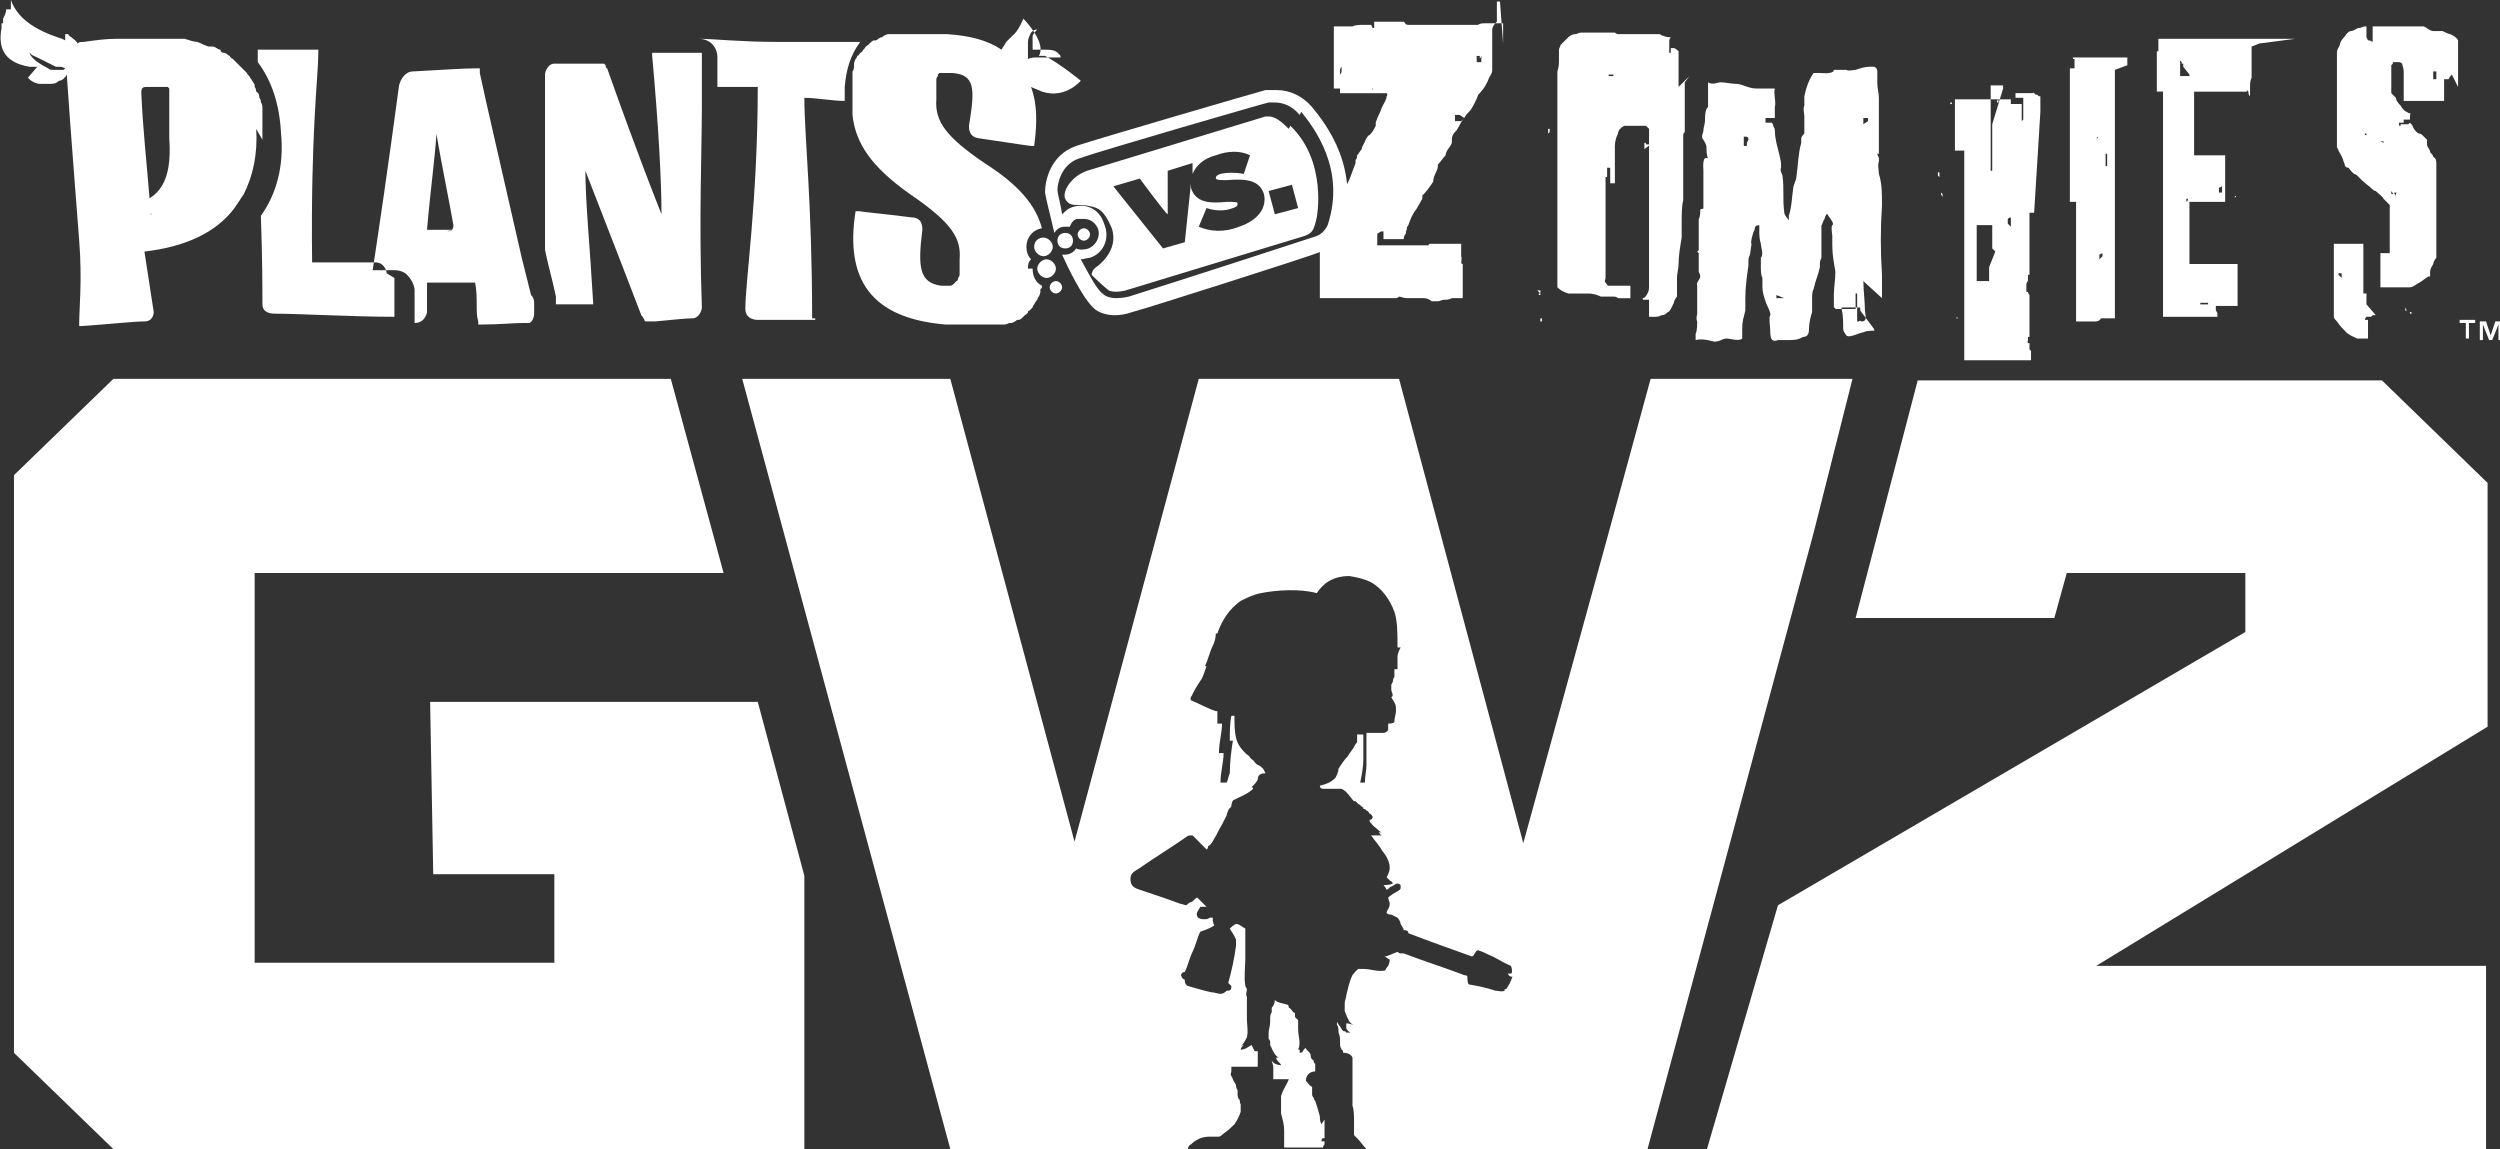
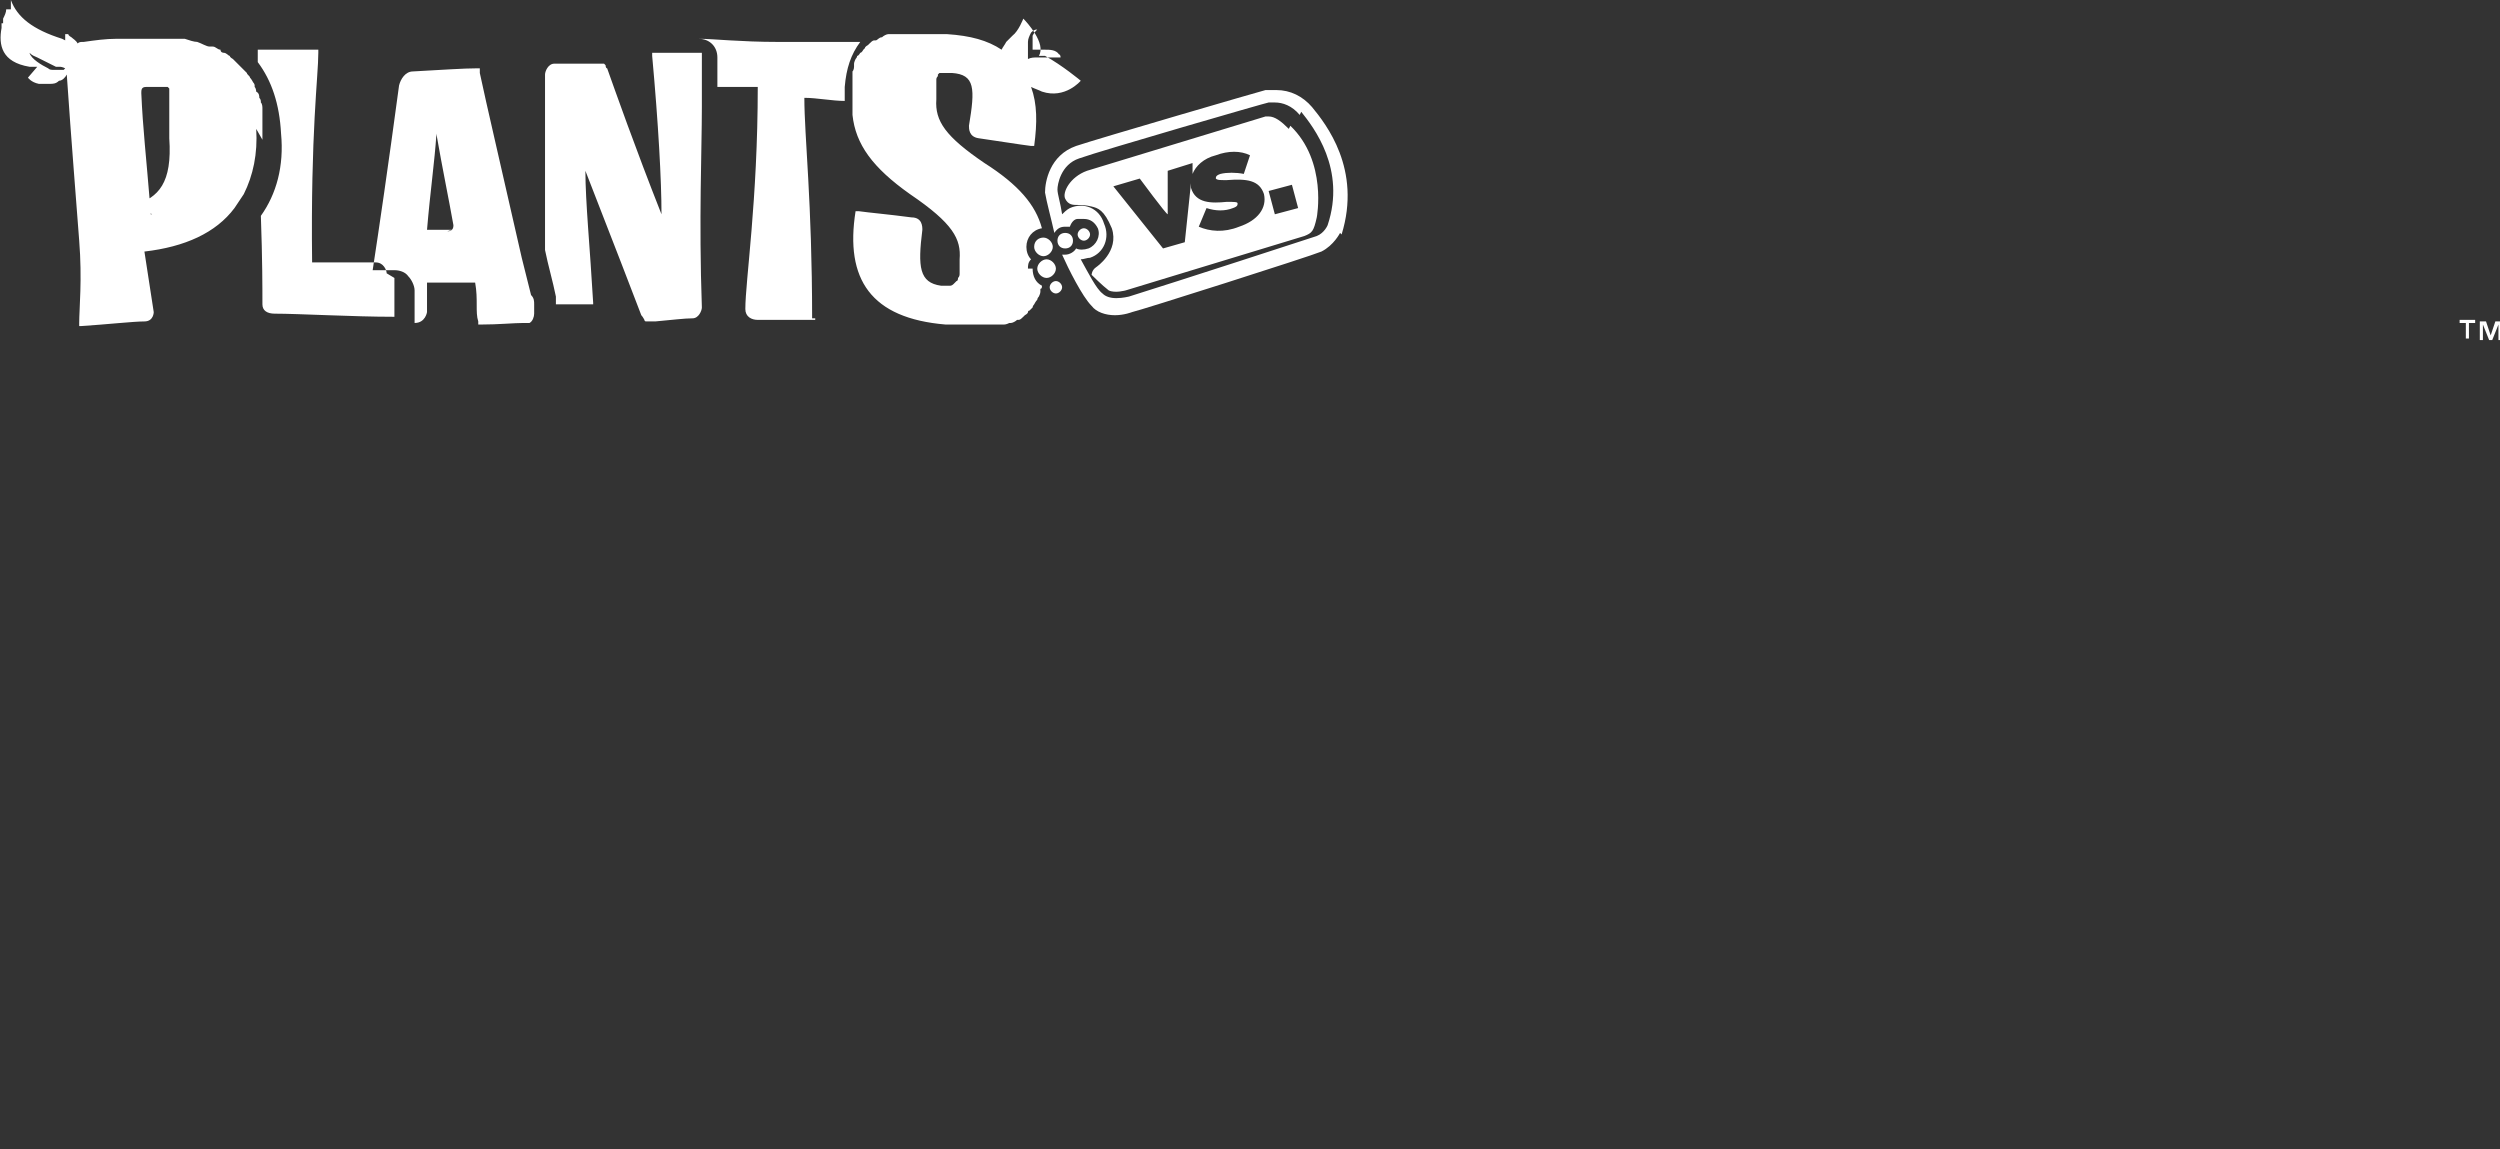
<svg xmlns="http://www.w3.org/2000/svg" version="1.1" viewBox="0 0 161 74">
  <rect x="0" y="0" width="161" height="74" fill="#333333" stroke="none" />
  <defs>
    <style>
      .cls-1 {
        fill: #fff;
      }
    </style>
  </defs>
  <g>
    <g id="Layer_1">
-       <path class="cls-1" d="M160.2,46.8l-25.2,15.4h25.1v11.9h-50.2l4.6-15.8,30.1-17.6v-3.8h-11.5l-.8,2.9h-12.8s4-15.3,4-15.3h0s29.9,0,29.9,0l6.8,6.6v15.7h0ZM119.3,24.4l-2.5,9.9h0l-10.7,39.7h-18.1c-.2-.2-.4-.5-.6-.7,0,0-.2-.2-.2-.2,0,0,0,0,0-.2,0-.2,0-.4,0-.6,0-.4,0-.8-.1-1.1,0-.2,0-.4,0-.6,0-.3,0-.6,0-.8,0-.2,0-.4,0-.7,0-.1,0-.3,0-.4s0-.3,0-.4c0,0,0,0,0-.2-.1-.2-.3-.3-.6-.3,0,0,0-.2-.1-.2,0,0-.1-.2-.1-.3,0,0,0-.1,0-.2,0-.2,0-.4-.1-.6,0-.2,0-.4-.1-.5v-.2c0,0,.1.2.2.3,0,0,.1.2.2.3,0,0,.2,0,.2.1,0,0,.2,0,.3,0-.1,0-.3-.2-.3-.3,0,0,0-.2,0-.3.2,0,.4.1.7.2-.2,0-.4-.2-.5-.3-.1-.2-.2-.4-.3-.7,0,0,0-.2,0-.3,0,0,0,0,0-.2,0-.2.1-.3.1-.5.1-.4.2-.9.4-1.3,0,0,.3-.4.4-.4,0,0,.2,0,.3,0,.5,0,.9.2,1.4.1,0,0,.1-.2.2-.3,0,0,.1-.2.1-.4,0,0-.2-.1-.3-.2,0,0,0,0-.1,0,.3,0,.6-.2.9-.3,0,0,.1.1.2.1,0,0,.1,0,.2,0,1.3.5,2.6.9,3.9,1.4,0,0,.2,0,.2.1,0,.2,0,.4.1.5.6.1,1.1.2,1.7.4.2,0,.4.1.6,0,0,0,0,0,0-.1,0,0,0,0,.1,0,.2-.3.3-.5.4-.8-.1,0-.2,0-.3-.2,0,0,0,0,0,0,0,0,.1,0,.2,0,.1,0,.1-.3,0-.5-.5-.2-.9-.5-1.4-.7-.2-.1-.4-.2-.7-.3-.2,0-.2.3-.4.4-1.4-.5-2.8-1-4.1-1.5,0-.2-.2-.2-.3-.2,0-.1-.1-.2-.2-.4,0-.1-.1-.3-.2-.4,0,0-.2-.1-.4-.2-.1,0-.2,0-.3-.1,0-.2.2-.3.2-.6,0-.1-.1-.3-.1-.4.1-.1.4-.3.6-.4,0,0,.2-.1.2-.2,0,0,0-.2,0-.2,0,0-.1-.1-.2-.1-.1,0-.2.1-.4.2-.1,0-.2.2-.3.2,0,0-.1-.2-.2-.3.1,0,.4,0,.6-.1,0,0,0-.1-.2-.2,0,0-.2-.2-.2-.2h0c.1-.2.2-.4.2-.6,0-.3-.1-.5-.2-.7-.1-.2-.3-.4-.4-.6-.2-.3-.4-.5-.6-.8.2,0,.5,0,.7,0,0,0,0,0,0,0,0,0,0,0,0,0,0,0-.1,0-.2-.2.1,0,.2,0,.3,0s0,0,.1,0c0,0-.1,0-.2,0,0,0,0,0,0,0-.1,0-.2-.1-.3-.2-.1-.1-.3-.2-.4-.4,0,0-.1,0-.1-.2,0,0,.2,0,.2-.2,0,0-.1-.2-.2-.2,0,0-.1-.2-.2-.2,0,0,0,0,0,0,0,0,0,0-.1-.1,0,0,0,0-.1,0,0,0,0,0,0-.1-.1,0-.2-.2-.3-.2,0,0-.1-.1-.2-.2,0,0,0,0-.1,0-.3-.3-.4-.6-.8-.8-.4,0-.7,0-1.2,0,0,0-.2,0-.2-.2.4-.1.7-.2,1-.5.1-.2.2-.4.2-.6.2-.3.4-.6.6-.8.1-.2.3-.4.4-.6,0,0,.1-.2.2-.3,0-.2,0-.3,0-.5.1,0,.3,0,.4,0,0,.5,0,1,0,1.5,0,0,0,0,0,.1,0,.5-.1,1-.2,1.5.1,0,.2,0,.3,0,0-.4.1-.8.1-1.1,0-.1,0-.2,0-.4,0,0,0,0,0-.1,0-.2,0-.5,0-.8,0-.2,0-.5,0-.8.4,0,.8,0,1.1,0,0,0,.2,0,.3-.2,0-.2,0-.3,0-.4.1,0,.3,0,.4-.1,0-.3.1-.5.1-.7,0,0,0-.1,0-.2,0-.3-.2-.5-.3-.7.2-.1,0-.3,0-.5,0-.1,0-.2,0-.3,0,0,.1-.2.1-.2,0,0,0-.2.1-.3,0,0,0,0,0,0,0-.2,0-.3,0-.5,0,0,.1,0,.2,0,0-.3,0-.5,0-.8,0-.2.1-.4.2-.6,0,0-.1,0-.2,0,0,0,0,0,0,0h0c0-.9,0-1.7-.2-2.3-.3-.8-.8-1.5-1.5-1.9-.4-.2-.8-.3-1.4-.4-1.1,0-1.7.5-2.1,1.1-1.1-.3-2.6-.2-3.6,0-.5.1-.9.3-1.3.5-.7.5-1.2,1.2-1.5,2.1,0,0-.1,0-.1,0,0,.3-.1.6-.2.8-.2.4-.3.9-.5,1.3,0,0,.1,0,.1,0-.1.3-.2.6-.3.8-.2.3-.4.6-.6,1,0,.1-.2.2-.1.4.5.2,1,.5,1.6.7,0,0,0,0,.1,0,0,0,0,0,0,0,0,.2,0,.5,0,.8.1,0,.2,0,.3,0,0,.6-.2,1.2-.2,1.9,0,0,.2,0,.3,0,0,.6-.2,1.2-.2,1.9,0,0,.2,0,.4,0,.1-.2.1-.4.2-.6,0-.7.1-1.5.2-2.1,0,0-.1,0-.2,0,0-.5,0-1.1.1-1.6,0,0,.1,0,.2,0,0,.5,0,1,.1,1.4.1.5.4.8.7,1.1.1,0,.2.2.3.3.1,0,.2.2.3.3.2.1.4.2.5.4,0,0,.1.2.1.2-.3,0-.5.1-.5.4-.1.2-.2.3-.4.5,0,0,.1,0,.1.1-.3.3-.8.5-1.2.7-.1,0-.2.2-.2.4,0,.1-.2.2-.2.3,0,0-.1.2-.1.3-.1.2-.2.4-.3.6-.2.3-.3.6-.5.9-.1.2-.2.4-.4.5,0,0,0,.2-.1.2-.2-.2-.4-.4-.7-.7,0,0-.2-.2-.2-.2-.2,0-.3,0-.4.1-1,.7-2,1.3-3,2-.3.2-.6.3-.6.7,0,.5.3.6.6.7.9.3,1.8.6,2.6.9.1,0,.3.1.4.1,0,0,.2-.2.3-.2.1,0,.2-.2.4-.3.2.2.4.4.6.6-.1,0-.2,0-.4,0,0,0,0,0,0,0-.1.2-.3.4-.2.6,0,.1.2.2.4.2s.3,0,.4-.1c0,0,.1,0,.2,0,0,.2,0,.3.1.5-.3.2-.6.3-.9.4-.2.4-.3.9-.5,1.3-.2.4-.3.9-.5,1.3-.2,0-.3.2-.2.3,0,.1.2.2.2.2,0,.1,0,.3.2.4.4.1,1,.3,1.5.4.2,0,.4.1.6.1.2,0,.3-.1.4-.2.2,0,.3,0,.3-.3,0,0-.1-.1-.2-.2.2-.7.4-1.6.5-2.4,0-.1,0-.3,0-.4,0,0,0,0-.1-.2-.1-.2-.2-.3-.3-.5.1-.1.2-.2.4-.3.2,0,.4.2.6.3,0,.3,0,.6,0,.9,0,.3,0,.7,0,1,0,.6-.1,1.2,0,1.8,0,0,0,0,.1.2,0,.2-.1.3,0,.5,0,0,0,.1,0,.2,0,.2,0,.4,0,.6,0,.2,0,.3,0,.4,0,0,0,.2,0,.2,0,.4.1.8,0,1.2-.1.2-.2.4-.4.6,0,0,.1-.1.2-.1,0,0,0,0-.1.1,0,0,0,0,0,0,0,0-.1.1-.1.2.3,0,.5-.2.7-.3,0,0,.1.2.2.4,0,0,.1,0,.2,0,0,.3,0,.6,0,1,0,0-.1,0-.2,0-.5,0-1,0-1.5,0,0,0,0,0,0,.2s0,0,0,.1c-.1.4-.2.9-.2,1.4,0,.2,0,.3,0,.4,0,0,0,.1,0,.1,0,0,0,0,0-.1s0,0,0-.2c0,0,0-.2,0-.2,0-.1,0-.2,0-.3,0-.3,0-.7.1-1,0,0,.1.2.2.4,0,.1.2.3.2.4,0,0,0,.2.1.3,0,0,0,.2,0,.3,0,0,0,.2.1.3s0,.2.1.3c0,.2,0,.3,0,.5-.1.3-.2.5-.4.8-.2.2-.4.4-.7.6,0,0-.2.2-.3.2,0,0-.1,0-.2,0-.1,0-.3,0-.4,0-.5,0-.9.2-1.2.5-.1,0-.2.2-.2.3h-15.3l-13.4-49.6h13.4l8,29.8,8-29.8h12.9l8,29.9,5.5-20,2.7-9.9h13.2ZM85.3,72.1c0,.2,0,.4,0,.6s0,.4,0,.6c0,0,0,0-.1,0,0,0-.1,0-.1.2,0,0,.1,0,.2,0,0,0,0,.1,0,.2,0,0-.1.1-.1.2,0,0,0,0,0,0h-2.5c0-.1,0-.1,0-.3s0-.3,0-.4c0-.1,0-.2,0-.4,0-.4-.1-.7-.2-1.1,0-.1,0-.2,0-.3s0-.2,0-.2c0,0,0-.2,0-.2,0,0,0-.1,0-.2s0-.2,0-.2c.1-.4.4-.8.5-1.1-.3,0-.7,0-1,0,0-.1,0-.3,0-.5,0,0,0-.2,0-.3,0-.1-.1-.3-.1-.4.1.2.4.3.6.3,0-.1-.2-.2-.3-.4,0,0,0,0,0-.1,0,0,.1,0,.2,0,0,0-.1,0-.2-.1-.2-.2-.3-.5-.4-.7,0,0,0-.2,0-.2,0,0,0-.1-.1-.2,0-.1,0-.3,0-.4,0-.2.1-.4.1-.7,0,0,0-.2,0-.2,0-.1,0-.3.1-.4,0,0,0-.2,0-.3.1-.1.2-.3.2-.5.2.2.5.2.8.3,0,0,.1,0,.1.2.1,0,.2.2.3.3,0,0,.1,0,.1.1,0,0,0,.2,0,.2,0,0,.1.1.2.2,0,.2,0,.4,0,.6,0,.4.2.9,0,1.3,0,0,0,0,.1,0,0,0,0-.1,0-.1,0,.1,0,.2,0,.3,0,0,.2,0,.2-.1,0,0,.1-.2.2-.2,0,.1.2.2.3.4,0,.1,0,.3.2.4,0,0,0,0,0,0,0,0,0,.2.1.2,0,.1,0,.4,0,.5-.3,0-.6.2-.6.6.1.1.2.3.4.4,0,.2,0,.3,0,.5,0,0,0,.1.1.2,0,0,0,.1.1.2.1.3.2.6.3,1,0,.2,0,.3.1.5h0ZM27.7,45.2h21.1l3,11.2v17.6H7.3l-6.4-6.2V30.6l6.4-6.2h35.9l3.4,12.5h-30.2v25.1h19.3v-5.7h-7.8l-.2-11.1h0Z" />
      <path id="TM" class="cls-1" d="M158.8,21.8v-1h-.4v-.2h1v.2h-.4v1h-.2ZM159.9,20.9h0l.4,1h.2l.4-1h0v1h.2v-1.2h-.4l-.3.9-.3-.9h-.4v1.2h.2v-1h0Z" />
-       <path id="ZOMBIES" class="cls-1" d="M96.8,2.8c0,0,0-.1,0-.2,0,0,0,0,0,0,0,0,0-.1,0-.3,0-.1,0-.2,0-.3h0c0-.2,0-.2,0-.3s0-.1,0-.2c0,0,0,0-.1,0-.1,0-.3,0-.5,0s-.4,0-.5,0c-.2,0-.4,0-.5.1-.1,0-.3,0-.4,0h-.6s-.2,0-.2,0h-.2s-.2,0-.2,0h-.7c-.1,0-.2,0-.3,0-.1,0-.2,0-.3,0,0,0,0,0-.1,0h-.2s0,0-.1,0c0,0-.1,0-.2,0,0,0-.1,0-.2,0,0,0-.1,0-.2,0h-.2c0,0-.1,0-.2,0,0,0-.1,0-.2,0h0s0,0,0,0h0s0,0,0,0h0s0,0,0,0c0,0,0,0,0,0,0,0-.2,0-.2-.1,0,0,0,0-.1-.1,0,0-.1,0-.2,0,0,0-.1,0-.2,0h-.6c-.3,0-.6,0-.9,0,0,0,0,0,0,0,0,0,0,0,0,0s0,0,0,.1c0,0,0,0,0,0,0,0,0,0,0,0,0,0,0,0,0,0h0s0,0,0,0h0s0,0,0,0h0c0,0,0,0,0,.1,0,0,0,0,0,0h0s0,0,0,0c0,0,0,0,0,0h0s0,0,0,0h0s0,0,0,0c0,0,0,0,0,0h.1s0,0,0,0h0c0,0,.1,0,.2,0h.1s0,0,0,0h0s0,0,0,0c0,0,0,0,0,0h0s0,0,.1,0h0s0,0,0,0c0,0,0,0,.1,0,0,0,0,0,0,0,0,0,0,0,.1,0h0s0,0,0,0h0s0,0,0,0h.4s-.2,0-.2,0c0,0,0,0,0,0h0s0,0,0,0h-.2c0,0-.2,0-.2,0,0,0,0,0-.1,0h0c0,0-.1,0-.2,0h-.2,0c0,0,0,0,0,0,0,0,0,0,0,0,0,0,0,0,0,0,0,0,0,0,0,0,0,0,0,0,0,0,0,0,0,0,0,.1,0,0,0,0,0,0,0,0,0,0,0,0,0,0,0,0,0,0,0,0,0,0,0,0,0,0,0,0,0,0,0,0,0,0,0,0,0,0,0,0,0,0h0c0,0,0,0,0,0t0,0h0,0q0,0,0,0s0,0,0,0c0,0,0,0,0,.1h0c0,.1,0,0,0,0,0,0,0,0,0,0,0,0,0,0,0,0,0,0,0,0,0,0,0,0,0,0,0,0h0s0,0,0,0h0s0,0,0,0c0,0,0,0,0,0h0s0,0,0,0h0s0,0,0,0h0s0,0,0,0c0,0,0,0,0,0,0,0,0,0,0,0,0,0,0,0,0,0,0,0,0,0,0,0h0s0,0,0,0c0,0,0,0,0,0,0,0,0,0,0,0,0,0,0,0,0,0,0,0,0,0,0,0,0,0,0,0,0,0h0s0,0,0,0c0,0,0,0,0,0,0,0,0,0,0,0,0,0,0,0,0,0h0s0,0,0,0,0,0,0,0h0s0,0-.1,0h0s0,0,0,0c0,0,0,0,0,0,0,0,0,0,0,0h0s0,0,0,0c0,0,0,0,0,0h0s0,0,0,0h0s0,0,0,0h0s0,0,0,0h0c0,0,0,0,0,0,0,0,0,0,0,0h0s0,0,0,0c0,0,0,0,0,0h0s0,0,0,0c0,0,0,0,0,0h0s0,0,0,0c0,0,0,0,0,0,0,0,0,0,0,0,0,0,0,0,0,0,0,0-.1-.2-.1-.2h0c0,0,0,0,0,0h0c0,0-.1,0-.1,0h-.4c-.2,0-.5,0-.7.1-.4,0-.7,0-.9,0h0c0,0-.1,0-.1,0,0,0-.1,0-.1,0h0s0,0-.1,0h0s0,0,0,0h0v.4c0,0,0,.1,0,.2h0v.2h0c0,0,0,.1,0,.1,0,0,0,0,0,0,0,0,0,0,0,0,0,0,0,0,0,0h0v.2h0s0,0,0,0h0q0,0,0,0h0v.2h0c0,.1,0,.2,0,.2h0c0,.1,0,.2,0,.2,0,0,0,.2,0,.2h0c0,.1,0,.2,0,.2,0,0,0,0,0,0,0,0,0,0,0,0,0,0,0,0,0,0,0,0,0,0,0,0,0,0,0,0,0,0,0,0,0,0,0,0,0,0,0,0,0,0,0,0,0,0,0,0,0,0,0,0,0,0,0,0,0,0,0,0,0,0,0,0,0,0,0,0,0,0,0,0,0,0,0,0,0,0,0,0,0,0,0,0,0,0,0,0,0,0,0,0,0,0,0,0,0,0,0,0,0,0,0,0,0,0,0,0h0c0,0,0,.1,0,.1,0,0,0,0,0,0,0,0,0,.1,0,.2,0,0,0,0,0,0,0,0,0,0,0,0,0,0,0,0,0,0,0,0,0,0,0,0,0,0,0,0,0,0,0,0,0,0,0,0,0,0,0,0,0,0,0,0,0,0,0,0h0c0,0,0,0,0,0h0c0,.3,0,.5,0,.6,0,.2,0,.4,0,.5s0,.1,0,.2c0,0,0,0,0,.1,0,0,0,0,0,.1h0c0,.1,0,.1,0,.1,0,0,.1,0,.2,0h.2s0,0,0,0h0s0,0,0,0c0,0,0,0,0,0,0,0,0,0,0,0,0,0,0,0,0,0h0s0,0,0,0c0,0,0,0,0,0,0,0,0,0,0,0,0,0,0,0,0,0,0,0,0,0,0,0h0s0,0,0,0c0,0,0,0,0,0,0,0,0,0,0,0h0c0,0,0-.1,0-.2h0c0,0,0,0,0-.1h0s0,0,0,0h0s0,0,0,0h0s0,0,0,0c0,0,0,0,0,0h0s0,0,0,0c0,0,0,0,0,0h0s0,0,0,0c0,0,0,0,0,0,0,0,0,0,0,0h0c0,0,0,0,0-.1,0,0,0,0,0,0,0,0,0,0,0-.1h0c0-.1,0-.1,0-.2h0v-.2h0c0-.2,0-.2,0-.2,0,0,0,0,0,0,0,0,0,0,0-.1h0s0-.1.1-.2c0,0,0,0,0-.1h0s0,0,0,0c0,0,0,0,0,0h0s0,0,0,0c0,0,0,0,0,0,0,0,0,0,0,0,0,0,0,0,0,0,0,0,0,0,0,0,0,0,0,0,0,0,0,0,0,0,0,0h0c0,0,0,0,0,0,0,0,0,0,0,0,0,0,0,0,0,0h0s0,0,0,0h0s0,0,0,0c0,0,0,0,0,0,0,0,0,0,0,0,0,0,0,0,0,0h0v-.2s0,0,0,0c0,0,0,0,0,0h0c0-.1,0,0,0,0h0c0,0,0,.2,0,.2h0v.2h0s0,0,0,0c0,0,0,0,0,0,0,0,0,0,0,.1,0,0,0,0,0,0h0s0,0,0,0h0s0,0,0,0c0,0,0,0,0,0h0s0,0,0,0c0,0,0,0,0,0h0s0,0,0,0h0s0,0,0,.1c0,0,0,0,0,0s0,0,0,0c0,0,0,.1-.1.2h0s0,0,0,0,0,0,0,0h0s0,0,0,.1c0,0,0,0,0,0,0,0,0,0,0,0h0s0,0,0,0c0,0,0,0,0,0h0v.2s0,0,0,0h0v.2h0c0,0,0,.2,0,.2,0,0,0,0,0,0h0s0,0,0,0h0c0,0,0,0,0,0h0s0,0,0,0,0,0,0,0c0,0,0,0,0,.1s0,0,0,0h0s0,0,0,0h0c0,.2,0,.2,0,.2,0,0,0,0,0,0h0v.2h2s0,0,0,0h0s0,0,0,0c0,0,0,0,0,0h0s0,0,0,0c0,0,0,0,0,0,0,0,0,0,0,0,0,0,0,0,0,0h.1c0,0,.1,0,.2,0,0,0,0,0,0,0,0,0,0,0,0,0,0,0,0,0,0,0,0,0,0,0,0,0h0s0,0,0,0c0,0,0,0,.1,0h0c0,0,.1,0,.2,0h.2s0,0,.1,0c0,0,0,0,.1,0,0,0,.1.1,0,.2,0,.2-.2.5-.3.7-.1.3-.2.5-.3.7,0,.1-.1.2-.1.3,0,0,0,0,0,0,0,0,0,0,0,0,0,0,0,0,0,0,0,0,0,0,0,0,0,0,0,0,0,0,0,0,0,0,0,0h0v.2h0q0,0,0,0s0,0,0,0c0,0,0,0,0,0,0,0,0,0,0,0,0,0,0,0,0,0,0,0,0,0,0,0,0,0,0,0,0,0,0,0,0,0,0,0-.1.2-.2.4-.4.6-.1,0-.2.2-.3.4,0,.1-.2.3-.2.5-.1.1-.2.3-.3.4,0,.1,0,.2-.1.3v.2c-.1.3-.2.5-.3.8-.1.3-.2.5-.4.8h0c-.1.3-.2.5-.3.8-.1.3-.2.5-.2.8,0,0,0,0,0,0,0,0,0,0,0,0,0,0,0,0,0,0,0,0,0,0,0,0,0,0,0,0,0,0h0c0,.1,0,.2,0,.2,0,0,0,0,0,0,0,0,0,0,0,0,0,0,0,0,0,0s0,0,0,0c0,0,0,0,0,0,0,0,0,0,0,0,0,0,0,0,0,0,0,0,0,0,0,0,0,.1-.1.2-.2.4,0,.2,0,.3-.2.4-.2.3-.3.6-.4.8-.1.2-.2.3-.3.4v.4c0,.2,0,.3,0,.5,0,.2,0,.3,0,.5,0,.2,0,.3,0,.4h0c0,0,0,.1,0,.1h0v.2h0c0,0,0,.1,0,.1,0,0,0,0,0,.1,0,0,0,0,0,.1h0v.4h0c0,0,0,.2,0,.2,0,.1,0,.2,0,.2h0q0,.1,0,.1h0s0,0,0,0c0,0,0,0,0,0h0s0,0,0,0c0,0,0,0,0,0h.2c0,0,.2,0,.3,0,0,0,0,0,0,0h.4s0,0,0,0h0c0,0,.1,0,.2,0,.1,0,.3,0,.4,0h.1c0,0,.1,0,.2,0,.1,0,.2,0,.3,0,.2,0,.3,0,.5,0,.2,0,.3,0,.5,0,.1,0,.2,0,.3,0s.1,0,.2,0h.8c0,0,.1,0,.1,0,0,0,0,0,0,0,0,0,0,0,0,0,0,0,0,0,0,0h0c0,0,.1,0,.1,0,0,0,.1,0,.2,0,0,0,0,0,.1,0h0c0,0,.1,0,.2-.1,0,0,0,0,0,0h0s0,0,0,0c.1,0,.3.1.5.1h0c0,0,.2,0,.3,0,0,0,.1,0,.2,0,.1,0,.4,0,.6,0,.2,0,.4.1.5.2.1,0,.2,0,.4,0,.1,0,.3-.1.4-.1s0,0,0,0c.2,0,.3,0,.5-.1.2,0,.4,0,.5,0h.2c0-.1,0-.1,0-.2,0,0,0,0,0,0h0s0,0,0,0h0v-.3c0-.2,0-.4,0-.5h0c0-.3,0-.5,0-.7s0-.4,0-.5c-.2,0,0-.3-.1-.5,0,0,0,0,0,0h0v-.2c0,0,0-.1,0-.2,0,0,0-.1,0-.2,0,0,0-.1,0-.1,0,0,0,0,0-.1h0s0,0,0,0h-.2s0,0-.1,0c0,0,0,0-.1,0h-.3s0,0,0,0h-.7s0,0,0,0c-.1,0-.3,0-.4,0h0c0,0-.1,0-.2,0,0,0-.1,0-.1.1,0,0,0,0,0,0h0c0,0,0,0-.1,0h0c0,0-.1,0-.2,0,0,0-.1,0-.1,0h-.1s0,0-.1,0h-.1c0,0-.1,0-.2,0,0,0-.1,0-.1,0h0s0,0,0,0h0c-.1,0-.3,0-.4,0h-.1s0,0-.1,0c0,0,0,0-.1,0,0,0,0,0-.1,0,0,0,0,0,0,0,0,0,0,0,0,0h-.1c0,0-.1,0-.2,0,0,0,0,0,0,0,0,0,0,0,0,0h0s0,0,0,0h0s0,0,0,0h0s0,0,0,0h0s0,0,0,0h0s0,0,0,0c0,0,0,0,0,0,0,0-.1,0-.1,0h-.3s0,0,0,0c0,0,0,0-.1,0,0,0,0,0,0,0,0,0,0,0,0,0h-.3s0,0,0,0h-.1s0,0,0,0h0c0,0,0,0,0,0s0,0,0,0h0s0,0-.1,0c0,0,0,0,0,0h0s0,0,0,0,0,0,0,0h0s0,0,0,0,0,0-.1,0h-.1s0,0,0,0h0s0,0,0,0h0s0,0,0,0c0,0,0,0,0,0h0c0-.1,0-.1,0-.1,0,0,0,0,0,0,0,0,0-.1,0-.2h0v-.2h0s0,0,0,0h0c0-.1,0-.2,0-.2,0,0,0,0,0,0,0,0,0,0,0,0,0,0,0,0,0,0,0,0,0-.1.1-.1,0,0,0,0,0,0,0,0,0,0,0,0h0s0,0,0,0c0,0,0,0,0,0,0,0,0,0,0,0,0,0,0,0,0,0,0,0,0,0,0,0s0,0,0,0c0,0,0,0,0,0h0s0,0,0,0h0s0,0,0,0h0c0,0,.1-.1.2-.1h0s0,0,0,0c0,0,0,0,.1,0,0,0,0,0,0,0h0s0,0,0,0c0,0,0,0,0,0h0s0,0,0,0c0,0,0,0,0,0h0c0,0,0,0,0,.1h0c0,.2,0,.2,0,.3,0,0,0,0,0,0,0,0,0,0,0,0h0s0,0,0,0c0,0,0,0,0,0h0s0,0,0,0h0s0,0,0,.1h0s0,0,0,0c0,0,0,0,0,0h.4c0,0,.1,0,.1,0h.1s0,0,0,0h0s0,0,.1,0h0s0,0,0,0h0c0,0,.1,0,.1,0h0s0,0,0,0c0,0,0,0,0,0h0s0,0,0,0h0c0,0,.1,0,.2,0s.1,0,.2,0h.1c0,0,0-.2.1-.3s0-.2.1-.3h0c0-.1,0-.2.1-.3.1-.3.3-.8.5-1,.1-.2.3-.5.4-.7v-.2c.3-.3.5-.6.7-.9,0-.4.3-.7.3-1,0,0,0,0,0-.1.2-.2.3-.4.5-.6,0-.3.3-.5.4-.8h0c0-.4,0-.5.3-.8.2-.3.3-.6.5-.8,0,0,0-.1.4-.5.2-.3.4-.7.5-1,.4-.4.6-.8.7-1.1.2-.3.2-.4.2-.5,0,0,0-.1,0-.2,0-.1,0-.2,0-.3,0,0,0,0,0-.1,0,0,0-.1,0-.1h0v-.2h0c0-.1,0-.2,0-.2h0c0,0,0,0,0-.1,0-.1,0-.2,0-.4,0-.1,0-.3,0-.5s0-.3,0-.5c0-.1.1-.3.2-.4,0,0,0,0,.1-.1,0,0,0-.2,0-.3,0,0,0-.2,0-.3,0,0,0-.2,0-.3s0-.1,0-.2c0,0,0-.1,0-.2h.2ZM88.3,5.6s0,0,0,0h0c0,0,0,0,0,.1h0s0,0,0,0c0,0,0,0,0,0,0,0,0,0,0,0,0,0,0,0,0,0,0,0,0,0-.1,0,0,0,0,0,0,0,0,0,0,0,0,0s0,0,0,0c0,0,0,0,0,0,0,0,0,0,0,0,0,0,0,0,.1,0,0,0,0,0,0,0h0s0,0,0,0c0,0,0,0,0,0,0,0,0,0,0,0s0,0,0,0c0,0,0,0,.1,0,0,0,0,0,0,.1h0c0,0,0,0,0,0ZM94.2,8.8h0s0,0,0,0c0,0,0,0,0,0,0,0,0,.1,0,.1,0,0,0,0,0,0,0,0,0,0,0,0,0,0,0,0,0,0,0,0,0,0,0,0,0,0,0,0,0,0,0,0,0,0,0,0,0,0,0,0,0,0s0,0,0,0c0,0,0,0,0-.1,0,0,0,0,0-.1,0,0,0,0,0,0h0s0,0,0,0c0,0,0,0,0,0,0,0,0,0,0,0,0,0,0,0,0,0,0,0,0,0,0,0,0,0,0,0,0,0h0s0,0,0,0c0,0,0,0,0,0,0,0,0,0,0,0h0ZM94.3,7.6s0,0,0,0c0,0,0,0,0,0,0,0,0,0,0,0,0,0,0,0,0,0,0,0,0,0,0,0,0,0,0,0,0,0,0,0,0,0-.1.1,0,0,0,0-.1.1,0,0,0,0,0,0,0,0,0,0,0,0h0c0,0-.1,0-.2,0,0,0-.1,0-.2,0,0,0,0,0,0,0h0s0,0,0,0c0,0,0-.1,0-.2,0,0,0,0,0-.1s0,0,0-.1c0,0,0,0,0,0,0,0,0,0,0,0,0,0,0,0,0,0,0,0,0,0,0,0s0,0,0,0c0,0,0,0,0,0,0,0,0,0,0,0,0,0,0,0,0,0,0,0,0,0,.1,0h.2s0,0,0,0c0,0,0,0,0,0,0,0,0,0,0,0s0,0,0,0c0,0,0,0,0,0h0ZM95.4,3.6s0,0,0,0c0,0,0,0,0,0,0,0,0,0,0,0,0,0,0,0,0,.1h0s0,0,0,0h0c0,.1,0,.2,0,.2h0c0,0,0,.1,0,.1,0,0,0,0,0,0,0,0,0,0,0,0h0s0,0,0,0c0,0,0,0,0,0,0,0,0,0,0,0,0,0,0,0,0,0s0,0,0,0c0,0,0,0-.1,0,0,0,0,0-.1,0,0,0,0,0-.1,0,0,0,0,0,0,0,0,0,0,0,0,0,0,0,0,0,0,0s0,0,0,0h0c0-.2,0-.2,0-.2s0,0,0-.1c0,0,0,0,0,0,0,0,0,0,0,0,0,0,0,0,0-.1,0,0,0,0,0,0,0,0,0,0,0,0,0,0,0,0,0,0,0,0,0,0,0,0,0,0,0,0,0,0,0,0,0,0,0,0,0,0,0,0,0,0h0s0,0,.1,0h0s0,0,.1,0h0s0,0,0,0,0,0,0,0c0,0,0,0,0,0t0,0s0,0,0,0c0,0,0,0,0,0,0,0,0,0,0,0h0c0,.1,0,.1,0,.2h0ZM120.7,21.2h0s0,0,0,.1c0,0,0,0,0,0,0,0,0,0,0,0h0s0,0,0,0c0,0,0,0,0,0,0,0,0,0,0,0,0,0,0,0,0,0,0,0,0,0,0,0,0,0,0,0,0,0h0s0,0,0,0h0s0,0,0,0h0s0,0,0,0h0c-.3,0-.5,0-.7.1-.2,0-.9.4-1.1.2-.1-.2-.2-.2-.2-.5,0-.4,0-.8-.1-1.2,0,0,0,0,0-.1,0,0,0,0,0,0,0,0,0,0,0,0,0,0,0,0,0,0,0,0,0,0,0,0s0,0,0,0c0,0,0,0,0,0s0,0,0,0h0s0,0,0,0c0,0,0,0,0,0,0,0,.1,0,.2,0h.1s0,0,0,0h.2s0,0,0,0c0,0,0,0,0,0,0,0,0,0,0,0,0,0,0,0,0,0,0,0,0,0,0,0h0s0,0,0,0h0s0,0,0,0c0,0,0,0,0,0h0s0,0,0,0c0,0,0,0,0,0,0,0,0,0,0,0,0,0,0,0,0,0h0s0,0,0,0c0,0,0,0,0,0,0,0,.1,0,.2,0h.2s0,0,0,0h.1c0,0,.1,0,.2,0h0s0,0,0,0c0,0,0,0,0,0,0,0,0,0,0,0h0s0,0,0,0c0,0,0,0,0,0s0,0,0,0c0,0,0,0,0,0,0,0,0,0,0,.1,0,0,0,0,0,0s0,0,0,.1c0,0,0,0,0,0h0ZM121.2,19.2c0-.2,0-.4,0-.6,0-.1,0-.2,0-.3,0-.2,0-.5,0-.6-.1-1.5-.1-3,0-4.5,0-.7,0-1.4-.2-2,0-.3-.1-.5,0-.8,0,0,0-.1,0-.2,0-.1-.1-.2-.1-.3h0s.1,0,.1,0c0,0,0-.2,0-.3,0-.2,0-.4,0-.7,0-.6,0-1.2,0-1.7,0-.3,0-.6,0-.9s-.1-.6-.1-.9c0-.2,0-.4,0-.7,0-.2,0-.3-.2-.4-.1,0-.2,0-.3,0-.3,0-.6.1-.9.2-.2,0-.4.1-.6,0,0,0-.1,0-.2,0-.2,0-.4,0-.6,0,0,.3-.8.2-.9.2s-.4,0-.4,0c-.3.4-.5,1-.6,1.5,0,.2,0,.5,0,.6-.1.2,0,.5,0,.7v.3c0,.2,0,.4,0,.6,0,0,0,.2,0,.2,0,0-.2.2-.2.3,0,.1,0,.2,0,.3-.2.7-.2,1.4-.3,2.1,0,.2-.1.4-.2.7-.1.6-.1,1.3-.3,1.9,0,0,0,.4,0,.3-.1-.2-.3-.3-.3-.6-.1-.7,0-1.5-.1-2.2,0-.2-.2-.4-.1-.6,0-.1,0-.1,0-.3-.1-.7-.4-1.4-.4-2.1,0-.2-.1-.2-.1-.3,0,0,0-.1-.1-.2h0s0,0,0,0c0,0,0,0,0,0,0,0,0,0,0,0,0,0,0,0,0,0,0,0,0,0,0,0,0,0,0,0,0,0s0,0,0,0c0,0-.1,0-.2,0,0,0,0,0,0,0h0s0,0,0,0c0,0,0,0,0,0h0c0,0,0,0,0,0,0,0,0,0,0-.1h0s0,0,0,0c0,0,0,0,0,0h0s0,0,0,0c0,0,0,0,0,0h0s0,0,0,0h0s0,0,0,0h0s0,0,0,0h0s0,.1,0,.1c0,0,0,0,0,0h0s0,0,0,0h0s0,0,0,0c0,0,0,0,0,0,0,0,0,0,0,0h0c0,0-.1,0-.2,0h0s0,0,0,0c0,0,0,0,0,0h0s0,0,0,0c0,0,0,0,0,0h0s0,0,0,0c0,0,0,0,0,0h0v-.2h0c0,0,0-.1,0-.1h0s0,0,0,0c0,0,0,0,0,0,0,0,0,0,0,0,0,0,0,0,0,0h0s0,0,0,0c0,0,0,0,0,0h0s.1,0,.1,0c0,0,0,0,0,0h0s0,0,0,0h0s0,0,0,0h0s0,0,0,0c0,0,0,0,0,0h0s0,0,0,0h0c0,0,0,0,0,0h0s0,0,0,0h0c0,0,0,0,0,0h.1s0,0,0,0h0s0,0,0,0c0,0,0,0,0,0,0,0,0,0,0,0,0,0,0,0,0,0,0,0,0,0,0,0h0s0,0,0,0h.2s0,0,0,0h0s0,0,0,0h.2s0,0,0,0h0s0,0,0,0h0c0,0,0-.2,0-.2,0-.2,0-.4,0-.5.1-.4-.1-.8,0-1.2,0,0-.2,0-.4,0-.2,0-.5,0-.8,0-.5,0-.9-.3-1.3-.3-.3,0-.7-.1-1-.1-.2,0-.5.2-.8,0h0c0,.2,0,.2,0,.3s0,.3,0,.4c0,.1,0,.2,0,.4,0,.1,0,.4,0,.5-.2.1-.2.7-.2.9,0,.2-.1.4-.1.6s-.2.4,0,.6c.1.2.2.3.2.5,0,.2,0,.5.1.7-.4-.2-.3.6-.3.8,0,.2,0,.3,0,.5,0,.2,0,.4,0,.6,0,.3,0,.6,0,.9,0,.1,0,.3,0,.4,0,.1-.1,0-.2.1,0,.1,0,.5-.1.6,0,.2,0,.5,0,.7,0,.3,0,.5,0,.8s0,.3,0,.4c0,.2,0,.1-.1.2,0,0,.1.1.1.1,0,.1,0,.3,0,.4,0,.1,0,.2,0,.3,0,.2,0,.3,0,.5,0,0,.1.2.1.3,0,.2-.3.4-.2.6,0,.3,0,.6,0,1,0,.3,0,.6,0,.8,0,.1-.1.3,0,.5,0,.2,0,.6-.1.8,0,.1,0,.3,0,.4.4-.1.8,0,1.2.1.4,0,.5-.2.8-.2.2,0,.8.2,1,0,0,0,0-.3,0-.4,0-.1,0-.2,0-.3,0-.4.1-.7.2-1.1,0-.1,0-.2,0-.3,0-.2,0-.3,0-.5,0-.7.1-1.4.2-2.1,0-.1,0-.2,0-.3,0-.1,0-.2.1-.4,0,0,.1-.7.1-.7-.1,0,.1-.8.2-.9,0-.1,0-.3.3-.3,0,0,0,.3,0,.4,0,.2,0,.5.1.8,0,.2.2.7,0,.9,0,0,0,.5,0,.6,0,.2,0,.5.1.7,0,.2,0,.4,0,.6,0,.3.1.6.2.9,0,.1.4.8.3.9-.1.2,0,.7,0,.9,0,.4,0,.9.5.7.2,0,.5,0,.6,0,.4,0,.7,0,1-.2.3,0,.4-.2.4-.5,0-.4.1-.8.2-1.1,0-.3,0-.6,0-.9,0-.2,0-.4.1-.6.1-.5.3-.9.4-1.4,0-.1,0,0,0-.2,0-.1,0-.2.1-.4,0-.4,0-.8,0-1.2,0-.2,0-.8,0-.9.1-.1.1-.3.2-.4,0,0,.1-.4.2-.3,0,.1.5.6.3.7-.1.1,0,.6,0,.7,0,.2,0,.4,0,.6,0,.6.1,1.1.2,1.7,0,.5-.1,1-.1,1.5,0,.2,0,.4,0,.5,0,0,0,.2,0,.3,0,0,.1,0,.1.1h.2s0,0,0,0h.2c0,0,.1,0,.1,0h.2s0,0,0,0h.1s0,0,0,0h0s0,0,0,0h0c0,0,.1,0,.1,0h0s0,0,0,0h0s0,0,0,0c0,0,0,0,0,0h0s0,0,0,0c0,0,0,0,0,0,0,0,0,0,0,0,0,0,0,0,0,0,0,0,0,0,.1,0,0,0,0,0,0,0h0s0,0,0,0c0,0,0,0,0,0h0s0,0,0,0c0,0,0,0,0,0h0c0,0,.1,0,.2,0h.1s0,0,0,0h0c0-.1,0-.2,0-.2h0s0,0,0,0c0,0,0,0,0,0h0s0,0,0,0c0,0,0,0,0,0h0c0,0,0,0,0,0,0,0,0,0,0,0h0v-.2h0v-.2s0,0,0-.1c0,0,0,0,0,0,0,0,0,0,0,0,0,0,0,0,0,0,0,0,0-.1,0-.1h0s0-.1,0-.1c0,0,0,0,0,0,0,0,0,0,0,0h0s0,0,0,0h0s0,0,0,0c0,0,0,0,0,0,0,0,0,0,0,0,0,0,0,0,0,0,0,0,0,0,0,0,0,0,0,0,0,0,0,0,0,0,0,0,0,0,0,0,0,0h0s0,0,0,0h0s0,0,0,0h0s0,0,0,0,0,0,0,0c0,0,0,0,0,0h0,0s0,0,0,0h0s0,0,0,0c0,0,0,0,0,0h0c0-.1,0-.1,0-.1h0s.1,0,.1,0h0c0,.1,0,.1,0,.2,0,0,0,0,0,0h0c0,0,0,0,0,.1,0,0,0,0,0,0,0,0,0,0,0,0h0s0,0,0,0c0,0,0,0,0,0,0,0,0,0,0,0s0,0,0,0h0s0,0,0,0c0,0,0,0,0,0h0s0,0,0,0h0s0,0,0,0c0,0,0,0,0,0h0s0,0,0,0c0,0,0,0,0,0,0,0,0,0,0,0h0c0,0,0,.1,0,.1,0,0,0,0,0,0,0,0,0,0,0,0,0,0,0,0,0,0h0c0,0,0,0,0,.1h0s0,0,0,0h0s0,0,0,0c0,0,0,0,0,0,0,0,0,0,0,0,0,0,0,0,0,0s0,0,0,0c0,0,0,0,0,0,0,0,0,0,0,0,0,0,0,0,0,0,0,0,0,0,0,0h0v.2s0,0,0,.1c0,0,0,0,0,0h0s0,0,0,0c0,0,0,0,0,0,0,0,0,0,0,.1,0,0,0,0,0,0,0,0,0,0,0,0h0c0,.1,0,.1,0,.1h0q0,0,0,.1h0s0,0,0,0,0,0,0,0c0,0,0,0,0,0,0,0,0,0,0,0,0,0,0,0,0,.1,0,0,0,0,0,0,0,0,0,0,0,0,0,0,0,0,0,.1h0c0,0,0,0,0,.1h0v.2h0s0,0,0,.1h0s0,0,0,0c0,0,0,0,0,0h0s0,0,0,0h0s0,0,0,0h0s0,0,0,0h0s0,0,0,0c0,0,0,0,0,.1h0s0,0,0,0c0,0,0,0,.1,0,.1-.1.1,0,.2,0,.4,0,.2-.5.2-.7,0-.6-.1-1.3-.1-1.9h0ZM112.5,9.2s0,0,0,0h0c0,.1,0,.2,0,.2,0,0,0,0,0,0h0c0,0,0,0,0,0,0,0,0,0,0,0,0,0,0,0-.1,0,0,0,0,0,0,0h-.1s0,0,0,0c0,0,0,0,0,0,0,0,0,0,0,0,0,0,0,0,0,0,0,0,0,0,0,0,0,0,0-.1,0-.1,0,0,0,0,0,0,0,0,0,0,0,0,0,0,0,0,0,0,0,0,0,0,0,0h0s0,0,0,0c0,0,0,0,0,0h0v-.2s0,0,0,0c0,0,0,0,0-.1,0,0,0,0,0-.1,0,0,0,0,0-.1h0s0,0,0,0c0,0,0,0,0,0,0,0,0,0,0,0,0,0,0,0,0,0,0,0,0,0,0,0,0,0,0,0,0,0,0,0,0,0,0,0,0,0,0,0,0,0,0,0,0,0,0,0h0s0,0,0,0,0,0,0,0c0,0,0,0,0,0,0,0,0,0,0,0,0,0,0,0,0,0h0s0,0,.1,0c.1,0,.2,0,.2.2h0s0,0,0,0ZM114.7,16.6h0,0s0,0,0,0h0s0,0,0,.1c0,0,0,0,0,0,0,0,0,0,0,0h0s0,0,0,0c0,0,0,0,0-.1h0ZM114.9,19.2s0,0,0,0c0,0,0,0-.1,0s0,0-.1,0c0,0,0,0-.1,0,0,0,0,0-.1,0h-.1s0,0,0,0c0,0,0,0,0,0s0,0,0-.1,0,0,0,0h0c0-.1,0-.2,0-.2h0s0,0,0,0h0c0,0,0-.2,0-.2,0,0,0,0,0,0,0,0,0,0,0,0,0,0,0,0,0,0,0,0,0,0,0,0h0s0,.1,0,.1c0,0,0,0,0,0,0,0,0,0,0,0,0,0,0,0,0,0,0,0,0,0,0,.1s0,.1,0,.1c0,0,0,0,0,0,0,0,0,0,0,0,0,0,0,0,0,0,0,0,0,0,0,0,0,0,0,0,0,0,0,0,0,0,0,0,0,0,0,0,0,0h0ZM115.2,16.3h0s0,0,0,0h0s0,0,0,0c0,0,0,0,0,0s0,0,0,0c0,0,0,0,0,0,0,0,0,0,0,0,0,0,0,0,0,0h0s0,0,0,0c0,0,0,0,0,0,0,0,0,0,0,0,0,0,0,0,0,0,0,0,0,0,0,0h0s0,0,0,0c0,0,0,0,0,0h0ZM118.8,7.3h0s0,0,0,0c0,0,0,0-.1,0,0,0,0,0,0,0,0,0,0,0,0,0,0,0,0,0,0,0,0,0,0,0,0,0,0,0,0,0,0,0h.2s0,0,0,0h0s0,0,0,0c0,0,0,0,0,0,0,0,0,0,0,0,0,0,0,0,0,0ZM119.6,12.1s0,0,0,0c0,0,0,0,0,0,0,0,0,0,0,0,0,0,0,0,0,0,0,0,0,0,0,0h0s0,0,0,0,0,0,0,0,0,0,0,0c0,0,0,0,0-.1h0c0-.1,0-.2,0-.2,0,0,0,0,0,0h0s0,0,0,0c0,0,0,0,0,0h0s0,0,0,0c0,0,0,0,0,0,0,0,0,0,0,.1s0,0,0,.1h0ZM120,8s0,0,0,.1c0,0,0,0,0,0,0,0,0,0,0,0,0,0,0,0,0,0s0,0,0,0h0s0,0,0,0h0s0,0,0,0c0,0,0,0,0,0,0,0,0,0,0,0,0,0,0,0,0,0,0,0,0,0,0,0,0,0,0,0,0,0,0,0,0,0,0,0,0,0,0-.1,0-.2,0,0,0,0,0-.1s0,0,0,0h0c0-.1,0-.1,0-.2s0,0,0,0c0,0,0,0,.1,0,0,0,0,0,0,0h.2s0,0,0,0h0s0,0,0,0c0,0,0,0,0,0h0s0,0,0,0c0,0,0,0,0,0h0s0,0,0,0h0c0,0,0,.1,0,.1,0,0,0,.1,0,.1ZM152.4,19.6s0,0,0,0c0,0,0,0,0,0,0,0,0,0,0,0h0c0,0,0-.1,0-.1h0c0,0,0,0,0,0,0,0,0-.2,0-.3h0s0-.1,0-.1c0,0,0-.1,0-.2s0,0,0,0h0s0,0,0,0c0,0,0,0,0,0,0,0,0,0,0,0h0s0,0,0,0c0,0,0,0,0,0h-.2s0,0,0,0c0,0,0,0,0,0h0s0,0,0,0h0s0,0,0-.1h0s0,0,0,0c0,0,0,0,0,0h0s0,0,0,0c0,0,0,0,0-.1h0c0-.2,0-.4,0-.5,0-.2,0-.4,0-.7s0-.5,0-.7h0c0-.3,0-.5,0-.6,0,0,0-.1,0-.2,0,0,0-.1,0-.2h0c0-.1,0-.1,0-.1,0,0,0,0,0,0h0s0,0,0,0h0c0,0,0,0,0,0,0,0,0,0,0,0,0,0,0,0,0,0,0,0,0,0,0,0h0s0,0,0,0h0s0,0,0,0h0s0,0,0,0h-.7c0,0-.1,0-.2,0h-.2s0,0,0,0c0,0,0,0,0,0h-.5c0,0,0,0-.1,0,0,0,0,0,0,0h-.1s0,0,0,0c0,0,0,0,0,0,0,0,0,0,0,0h0s0,0,0,0h0s0,0,0,0h-.1s0,0,0,0c0,0,0,0,0,0,0,0,0,0,0,0,0,0,0,0,0,0h0c0,.2,0,.3,0,.3s0,.2,0,.2h0v.6s0,0,0,0c0,0,0,.1,0,.2,0,0,0,.1,0,.2s0,.1,0,.1h0v.2h0q0,.1,0,.1h0s0,0,0,0h0s0,0,0,0h0s0,0,0,0h0c0,0,0,0,0,0h0s0,0,0,0h0s0,0,0,0h0v.2h0c0,.2,0,.3,0,.4v.3h0s0,.2,0,.2c0,0,0,0,0,.1,0,0,0,.1,0,.2v.2h0c0,.3,0,.5,0,.7,0,0,0,0,0,0,0,0,0,0,0,0,0,0,0,0,0,0s0,0,0,0h0s0,0,0,0h0v.2h0v.2h0c0,0,0,.1,0,.1,0,0,0,0,0,0,0,0,0,0,0,0,0,0,0,0,0,0,0,0,0,0,0,0,0,0,0,0,0,0,0,.1.1.2.2.3.2.3.4.5.6.7.2.2.5.3.7.4,0,0,0,0,0,0,0,0,0,0,.1,0,0,0,.1,0,.2,0h0c0,0,.1,0,.2,0,0,0,0,0,0,0,0,0,0,0,0,0,0,0,0,0,0,0,0,0,0,0,0,0,0,0,0,0,0,0,0,0,0,0,0,0h.2s0,0,0,0c0,0,0,0,0,0,0,0,0,0,0,0,0,0,0,0,0,0,0,0,0,0,0,0,0,0,0,0,0,0,0,0,0,0,0,0s0,0,0,0c0,0,0,0,0,0h0c0,0,0,0,0,0,0,0,0,0,0,0,0,0,0,0,0,0h0c0,0,0,0,0-.1h0c0-.2,0-.2,0-.2h0s0,0,0,0c0,0,0,0,0,0,0,0,0,0,0-.1s0,0,0,0h0s0,0,0,0,0,0,0,0h0c0,0,0-.1,0-.2,0,0,0,0,0,0,0,0,0,0,0,0,0,0,0,0,0,0,0,0,0,0,0-.1h0v-.2s0,0,0-.1c0,0,0-.1,0-.1h0q0-.1,0-.1h0c0,0,0,0,0,0h0s0,0,0,0h0s0,0,0,0c0,0,0,0,0,0h-.1s0,0,0,0h0s0,0,0,0h0s0,0,0,0h0s0,0,0,0h0s0,0,0,0c0,0,0,0,0,0,0,0,0,0,0,0,0,0,0,0,0,0,0,0,0,0,0,0h0s0,0,0,0,0,0,0,0c0,0,0,0,0,0h0s0,0,0,0h0s0,0,0,0h-.1c0,0,0-.1.1-.2h0s0,0,0,0c0,0,0,0,0,0,0,0,0,0,0,0,0,0,0,0,0,0,0,0,0,0,0,0h0s0,0,0,0c0,0,0,0,0,0,0,0,0,0,.1,0,0,0,0,0,.1,0h0s0,0,.1,0c0,0,0,0,0,0,0,0,0,0,0,0h0s0,0,0,0c0,0,0,0,.1-.1h0s0,0,0,0c0,0,0,0,0,0,0,0,0,0,0,0h0s0,0,0,0h.2ZM150.8,18s0,0,0,0c0,0,0,0,0,0,0,0,0,0,0,0,0,0,0,0,0,0s0,0,0,0h0c0,0,0-.1,0-.1,0,0-.1-.1-.2-.2,0,0,0,0,0,0,0,0,0,0,0,0,0,0,0-.1,0-.1,0,0,0,0,0,0,0,0,0,0,0,0,0,0,0,0,0,0,0,0,0,0,.1,0h0s0,0,0,0c0,0,0,0,.1,0,0,0,0,0,0,0,0,0,0,0,0,0h0s0,0,0,0h0c0,.1,0,.2,0,.2ZM158.3,5.6h0s0,0,0,0h0s0,0,0,0h0v-.2h0c0,0,0-.1,0-.1h0c0-.1,0-.1,0-.1,0,0,0,0,0,0,0,0,0,0,0,0,0,0,0,0,0-.1,0,0,0,0,0-.2s0-.1,0-.2c0,0,0-.1,0-.2h0s0,0,0,0h0v-.2h0s0,0,0,0c0,0,0,0,0,0h0v-.2h0v-.2h0c0-.3,0-.4,0-.6h0c0-.2,0-.4,0-.6h0c0-.1,0-.1,0-.1,0,0,0,0,0,0,0,0,0,0,0,0,0,0,0,0,0,0,0,0,0,0,0,0,0,0,0,0,0,0,0,0,0,0,0,0,0,0,0,0,0,0h0c0,0,0,0,0,0,0,0,0,0,0,0h0c0,0,0,0,0,0,0,0,0,0,0,0,0,0,0,0,0,0,0,0,0,0,0,0,0,0,0,0,0,0,0,0,0,0,0,0,0,0,0,0,0,0,0,0,0,0,0,0,0,0,0,0,0,0,0,0,0,0,0,0,0,0,0,0,0,0,0,0,0,0,0,0,0,0,0,0,0,0-.1-.2-.3-.3-.5-.4-.1,0-.3-.1-.5-.2,0,0,0,0,0,0,0,0,0,0,0,0,0,0,0,0,0,0h-.3s0,0,0,0c0,0,0,0,0,0,0,0,0,0,0,0,0,0,0,0,0,0h-.1c0,0-.1,0-.2,0-.2,0-.4-.2-.6-.3h-.2s0,0-.1,0h-.1c0,0-.1,0-.2,0,0,0-.1,0-.2,0h-.2s0,0,0,0c0,0,0,0,0,0,0,0,0,0,0,0h-.4c0,0-.1,0-.2,0h0c0,0-.2,0-.2,0h-.6s0,0,0,0c0,0,0,0,0,0,0,0,0,0,0,0h0s0,0,0,0h0c0,0,0,0,0,0h-.1c-.1,0-.2,0-.4,0,0,0-.2,0-.2,0h-.1s0,0-.1,0h0c0,0,0,.1,0,.2s0,0,0,0c0,0,0,0,0,0h0c0,0,0,.1,0,.1,0,0,0,0,0,0,0,0,0,0,0,0s0,0,0,0h0s0,0,0,0h0s0,0,0,0h0v.2s0,0,0,0,0,0,0,0h0c0,.2,0,.2,0,.3,0,0,0,0,0,0,0,0,0,0,0,0h0s0,0,0,0c0,0,0,0,0,0,0,0,0,0,0,0,0,0,0,0,0,0,0,0,0,0,0,0h0c0,0,0,0,0,0,0,0,0,0,0,0h0c0,.1,0,.1,0,.2,0,0,0,0,0,0s0,0,0,0,0,0,0,0h0s0,0,0,0c0,0,0,0,0,0,0,0,0,0,0,0,0,0,0,0,0,.1h0s0,0,0,0c0,0,0,0,0,0h0s0,0,0,0c0,0,0,0,0,0,0,0,0,0,0,0h0s0,0,0,0c0,0,0,0,0,0h0s0,0,0,0c0,0,0,0,0,0h0s0,0,0,0c0,0,0,0,0,0t0,0h0s0,0,0,0h0s0,0,0,0c0,0,0,0,0,0,0,0,0,0,0,0,0,0,0,0,0,0h0s0,0,0,0c0,0,0,0,0,0,0,0,0,0,0,0,0,0,0,0,0,0h0c0,0,0,0,0,0,0,0,0,0,0,0h0s0,0,0,0c0,0,0,0,0,0,0,0,0,0,0,.1h0s0,0,0,0c0,0,0,0,0,0,0,0,0,0,0,0,0,0,0,0,0,0,0,0,0,0,0,0h0s0,0,0,0h0c0,0,0,0,0,0,0,0,0,0,0,0,0,0,0,0,0,0,0,0,0,0,0,0s0,0,0,0h0s0,0,0,0c0,0,0,0,0,0h0c0,0,0-.2,0-.2s0,0,0,0h0s0,0,0,0c0,0,0,0,0,0h0c0,0-.2-.1-.2-.1,0,0,0,0,0,0h0s0,0,0,0h0s0,0,0,0c0,0,0,0,0,0h0s0,0,0,0c0,0,0,0,0,0,0,0,0,0,0,0,0,0,0,0-.1,0,0,0,0,0,0,0,0,0,0,0,0,0,0,0,0,0-.1-.2,0,0,0,0,0,0,0,0,0,0,0,0,0,0,0,0,0,0,0,0,0,0,0,0,0,0,0,0,0,0h0s0,0,0,0c0,0,0,0,0,0,0,0,0,0,0,0h0s0,0,0,0c0,0,0,0,0-.1,0,0,0,0,0,0,0,0,0,0,0,0h0c0,0,0,0,0,0,0,0,0,0,0-.2,0,0,0,0,0,0,0,0,0,0,0,0h0c0,0,0-.1,0-.1h0s0,0,0,0h0c0,0,0,0,0,0h0s0,0,0,0h0c0-.2,0-.2,0-.2,0,0,0,0,0,0s0,0,0,0c0,0,0,0,0,0h0s0,0,0,0c0,0,0,0,0,0,0,0,0,0,0,0,0,0,0,0,0,0h0c0,0,0,0,0-.1,0,0,0,0,0,0,0,0,0,0,0,0,0,0,0,0,0,0,0,0,0,0,0,0,0,0,0,0,0,0,0,0,0,0,0,0h0c-.1,0-.2,0-.4.1h-.1c-.1,0-.3.2-.5.2-.1,0-.2.1-.3.2-.1.2-.3.3-.4.6,0,.2-.2.3-.2.6,0,0,0,0,0,0h0v.2h0v.2h0s0,0,0,0c0,0,0,0,0,0,0,0,0,0,0,0,0,0,0,0,0,0,0,0,0,0,0,0,0,0,0,0,0,0,0,0,0,0,0,0,0,0,0,.2,0,.2,0,.2,0,.4,0,.6h0v.2h0v.2h0v.2h0v.2h0v.2h0c0,0,0,.2,0,.2,0,0,0,.2,0,.3,0,0,0,.2,0,.3s0,.2,0,.3c0,0,0,0,0,.1h0c0,.1,0,.2,0,.2h0c0,.1,0,.1,0,.1h0s0,0,0,0h0v.2h0c0,0,0,0,0,0,0,0,0,0,0,0,0,0,0,0,0,0,0,0,0,0,0,0,0,0,0,0,0,0h0v.2c0,0,0,.2,0,.3,0,.1,0,.3,0,.4s0,.2,0,.4c0,.1,0,.2,0,.4v.3h0c0,0,0,.1,0,.1,0,0,0,0,0,0,0,0,0,0,0,0,0,0,0,0,0,0,0,0,0,0,0,0,0,0,0,0,0,0,0,0,0,0,0,0,0,0,0,0,0,0,0,0,0,0,0,0,0,0,0,0,0,0,0,0,0,0,0,0,0,0,0,0,0,0h0q0,0,0,0h0s0,0,0,0c0,0,0,0,0,0,0,0,0,0,0,0,0,0,0,0,0,0,0,0,0,0,0,0,0,0,0,0,0,0,0,0,0,0,0,0,0,0,0,0,0,0,0,0,0,0,0,0,0,0,0,0,0,0,0,0,0,0,0,.1,0,0,.1.1.1.2.1.2.2.3.3.6,0,.1.1.2.1.3,0,.1.1.2.2.2s.1.1.2.2c0,0,0,0,0,0,0,0,0,0,0,0,0,0,0,0,0,0,0,0,0,0,0,0,0,0,0,0,0,0h0s0,0,0,0h0s0,0,0,0c0,0,0,0,0,0,0,0,0,0,0,0,0,0,0,0,0,0,0,0,0,0,0,0,0,0,0,0,0,0,0,0,0,0,0,0,0,0,0,0,0,0,0,0,0,0,0,0,0,0,0,0,0,0,0,0,0,0,0,0,0,0,0,0,0,0s0,0,0,0c0,0,0,0,0,0,0,0,0,0,0,0,0,0,0,0,0,0,0,0,0,0,0,0h0c0,0,.1.1.2.2,0,0,.1,0,.2.1h0c.1.1.2.2.3.3.2.2.5.4.7.6,0,0,.1.1.2.1,0,0,0,0,0,0,0,0,0,0,0,0,0,0,0,0,0,0,0,0,0,0,0,0,0,0,0,0,0,0,0,0,0,0,0,0,0,0,0,0,0,0,0,0,0,0,0,0,0,0,0,0,0,0,0,0,0,0,0,0,0,0,0,0,0,0,0,0,0,0,0,0,0,0,0,0,0,0,0,0,0,0,0,0,0,0,0,0,0,0,0,0,0,0,0,0,0,0,0,0,0,0,0,0,0,0,0,0h0s0,0,0,0c0,0,0,0,0,0,0,0,0,0,0,0h0s0,0,0,0c0,0,0,0,0,0,0,0,0,0,0,0s0,0,0,0,0,0,0,0c.2.2.4.3.5.5.1.1.3.3.4.4,0,0,0,0,0,0s0,0,0,0c0,0,0,0,0,0h0s0,0,0,0,0,0,0,0c0,0,0,0,0,0,0,0,0,0,0,0,0,0,0,0,0,0,0,0,0,0,0,0,0,0,0,0,0,0,0,0,0,0,0,0,0,0,0,0,0,0,0,0,0,0,0,0,0,0,0,0,0,0h0s0,0,0,0h0v.2h0c0,.1,0,.2,0,.2s0,.1,0,.2c0,0,0,0,0,.1,0,0,0,0,0,.1,0,0,0,0,0,.1,0,0,0,0,0,.1h0c0,.2,0,.3,0,.4h0c0,.1,0,.2,0,.3v.2h0v.2h0c0,0,0,0,0,.1,0,0,0,0,0,0h0s0,0,0,0h0v.2h0v.2h0c0,.1,0,.2,0,.2,0,0,0,0,0,0,0,0,0,0,0,0,0,0,0,0,0,0,0,0,0,0,0,0h0v.2h0c0,.1,0,.1,0,.1h0s0,0,0,0c0,0,0,0,0,0,0,0,0,0,0,0,0,0,0,0,0,0,0,0,0,0,0,0,0,0,0,0,0,0,0,0,0,0,0,0,0,0,0,0,0,0,0,0,0,0,0,0,0,0,0,0,0,0,0,0,0,0,0,0,0,0,0,0,0,0,0,0,0,0,0,0,0,0,0,0,0,0s0,0,0,0,0,0,0,0c0,0,0,0,0,0,0,0,0,0,0,0h-.6s0,0,0,.1c0,0,0,.1,0,.1s0,0,0,0h0c0,.1,0,.2,0,.2h0c0,.1,0,.1,0,.2h0c0,0,0,.1,0,.2h0c0,0,0,0,0,0,0,0,0,0,0,0,0,0,0,0,0,0,0,0,0,0,0,0,0,0,0,0,0,0,0,0,0,0,0,0h0s0,0,0,0c0,0,0,0,0,0h0s0,0,0,0,0,0,0,0c0,0,0,0,0,0,0,0,0,0,0,0h0v.2h0v.2s0,0,0,0h0c0,.1,0,.2,0,.2h0s0,0,0,0h0s0,0,0,0h0s0,0,0,0c0,0,0,0,0,0h0c0,0,0,.1,0,.1,0,0,0,0,0,0h0c0,.2,0,.2,0,.2,0,0,0,0,0,.1h0v.2h0s0,0,0,0h0s0,0,0,0h0c0,0,0,0,0,0h0s0,0,0,0h0s0,0,0,0h0v.2s0,0,0,0h0s0,0,0,0c0,0,.1,0,.2,0h.5s0,0,0,0h0s0,0,0,0c0,0,0,0,0,0h0s0,0,0,0h0s0,0,0,0h.1c0,0,.2,0,.3,0h0s0,0,0,0h0s0,0,0,0c0,0,0,0,0,0h0s0,0,0,0c0,0,0,0,0,0,0,0,0,0,0,0h.3c0,0,.1,0,.1,0h0c0,0,.1,0,.2,0,0,0,0,0,0,0h0s0,0,0,0c0,0,0,0,0,0,0,0,0,0,0,0,0,0,0,0,0,0h0q0,0,0,0h0s0,0,0,0c0,0,.1,0,.2,0,.2,0,.4-.2.6-.3.2-.1.4-.3.6-.4,0,0,0,0,.1,0,0,0,0,0,0,0,0,0,0,0,0,0,0,0,0,0,0,0,0,0,0,0,0,0h0c0,0,0,0,0-.1,0,0,0,0,0,0,0,0,0,0,0,0,0,0,0,0,0,0h0s0,0,0,0h0s0,0,0,0h0c0,0,0-.1,0-.1,0,0,0,0,0-.1,0-.2.1-.3.2-.5,0-.1.1-.3.2-.4,0,0,0-.1,0-.2h0v-.2h0v-.2h0v-.2h0v-.2h0v-.2h0c0-.6,0-1.4,0-1.4,0-.1,0-.3,0-.4h0c0-.2,0-.3,0-.4,0-.2,0-.3,0-.4v-.2h0c0,0,0,0,0,0,0,0,0,0,0,0,0,0,0,0,0,0h0v-.2h0v-.2h0c0,0,0,0,0,0h0v-.2h0v-.3c0,0,0-.2,0-.3,0-.1,0-.2,0-.3h0v-.2h0c0,0,0,0,0,0,0,0,0,0,0,0,0,0,0,0,0,0h0s0,0,0,0h0s0,0,0,0h0v-.2h0c0-.1,0-.1,0-.2,0-.1,0-.3-.2-.4,0-.1-.1-.2-.2-.3h0c0-.2-.2-.3-.2-.5,0,0,0-.1,0-.2,0,0,0,0,0,0,0,0,0,0,0,0,0,0,0,0,0,0,0,0,0,0,0,0s0,0,0,0h0s0,0,0,0c0,0,0,0,0,0h0c0,0,0-.1,0-.1,0,0,0,0,0,0,0,0,0,0,0,0h0s0,0,0,0c0,0,0,0,0,0,0,0,0,0,0,0,0,0,0,0,0,0,0,0,0,0,0,0,0,0,0,0,0,0,0,0,0,0,0,0,0,0,0,0,0,0,0,0,0,0,0,0h0s0,0,0,0c0,0,0,0,0,0,0,0,0,0,0,0,0,0,0,0,0,0,0,0,0,0,0,0,0,0,0,0-.1-.1,0,0-.1-.1-.2-.2,0,0-.1-.1-.2-.1-.1,0-.3-.2-.4-.4,0-.1-.1-.2-.2-.3,0,0,0,0,0,0,0,0,0,0,0,0,0,0,0,0,0,0,0,0,0,0,0,0,0,0,0,0,0,0,0,0,0,0,0,0h0s0,0,0,0c0,0,0,0-.1.1,0,0,0,0,0,0h0s0,0,0,0c0,0,0,0,0,0h0s0,0,0,0c0,0,0,0,0,0,0,0,0,0,0,0,0,0,0,0,0,0,0,0,0,0,0,0,0,0-.1,0-.2,0s-.1,0-.1,0c0,0,0,0-.1,0h-.1s0,0,0,0c0,0,0,0,0,0,0,0,0,0,0,0s0,0,0,0c0,0,0,0,0,0,0,0,0,0,0,0h0c0,0,0,.1,0,.1,0,0,0,0,0,0,0,0,0,0,0,0h0c0,0,0,0,0,0h0s0,0,0,0c0,0,0,0,0,0,0,0,0,0,0,0s0,0,0,0c0,0,0,0,0,0,0,0,0,0,0,0,0,0,0,0-.1,0h0s0,0,0,0h0s0,0,0,0c0,0,0,0,0,0,0,0,0,0,0,0,0,0,0,0,0,0h0c0,0,0,0,0,.1h0c0,0,0,.1,0,.1,0,0,0,0,0,0,0,0,0,0,0,.1h0c0,.2,0,.2,0,.2,0,0,0,0,0,0h0c0,0,0,0,0,0,0,0,0,0,0,0h0c0,0,0,0,0,0h0c0-.2,0-.2,0-.2h0s0,0,0,0h0v-.2s0,0,0,0h0c0,0,0,0,0-.1,0,0,0,0,0,0h0s0,0,0,0h0v-.2s0,0,0,0c0,0,0,0,0,0h0s0,0,0,0c0,0,0,0,0,0,0,0,0,0-.1,0,0,0,0,0,0,0h0s0,0-.1,0c0,0,0,0,0,0s0,0,0,0c0,0,0,0,0,0h-.1s0,0,0,0c0,0,0,0,0,0,0,0,0,0,0,0h-.1c0,0,.1,0,.1,0,0,0,0,0,0,0,0,0,.1,0,.1,0,0,0,0,0,0,0,0,0,0,0,0,0,0,0,0,0,0,0,0,0,0,0,0,0,0,0,0,0,0,0,0,0,0,0,0,0h0s0,0,.1,0h.2c0,0,.1,0,.1,0h0s0,0,0,0c0,0,0,0,0,0,0,0,0,0,.1,0h0c0,0,0,0,0,0h0s0,0,0,0h0s0,0,0,0h0s0,0,0,0h0s0,0,0,0c0,0,0,0,0,0h0c0,0,0-.1,0-.1,0,0,0,0,0,0s0,0,0,0c0,0,0-.1,0-.1,0,0,.1,0,.2,0h.1s0,0,0,0c0,0,0,0,0,0h.1s0,0,0,0,0,0,0,0c0,0,0,0,0,0h0s0,0,0-.1h0c0-.2,0-.3.1-.3,0,0,0,0,0,0h0s0,0,0,0h0s0,0,0,0,0,0-.1,0c0,0-.1,0-.2-.1-.1,0-.3-.2-.4-.4-.1-.1-.3-.3-.3-.5-.1-.1-.2-.2-.3-.3,0,0,0,0,0,0,0,0,0,0,0,0s0,0,0,0c0,0,0,0,0,0,0,0,0,0,0,0,0,0,0,0,0,0,0,0,0,0,0,0,0,0,0,0,0,0,0,0,0,0,0,0,0,0,0,0,0,0,0,0,0,0,0,0,0,0,0,0,0,0,0,0,0,0,0,0,0,0,0,0,0,0,0,0,0,0,0,0h0c0,0,0,0,0,0h0c0,0,0,0,0,0,0,0,0,0,0,0,0,0,0,0,0,0,0,0,0,0,0,0,0,0,0,0,0,0,0,0,0-.1,0-.2,0,0,0-.1,0-.2h0v-.2h0v-.2h0c0-.1,0-.2,0-.2,0,0,0,0,0,0,0,0,0,0,0,0h0q0,0,0,0s0,0,0,0c0,0,0,0,0,0,0,0,0,0,0,0,0,0,0,0,0,0h0c0-.2,0-.3,0-.4,0,0,0-.1,0-.2,0,0,0,0,0,0,0,0,0,0,0,0,0,0,0,0,0,0h0c0-.1,0-.1,0-.2,0,0,0,0,0,0,0,0,0,0,0,0,0,0,0,0,0,0,0,0,0,0,0,0,0,0,0,0,0,0s0,0,0,0c0,0,0,0,.1-.1h0s0,0,0-.1c0,0,0,0,0,0,0,0,0,0,0,0,0,0,0,0,0,0s0,0,0,0c0,0,0,0,0,0,0,0,0,0,0,0,0,0,0,0,0,0,0,0,0,0,0,0,0,0,0,0,0,0,0,0,0,0,0,0,0,0,0,0,0,0,0,0,0,0,0,0,0,0,0,0,0,0h.3s0,0,0,0c0,0,0,0,0,0h0s0,0,0,0h0s0,0,0,0c0,0,0,0,0,0,0,0,0,0,0,0,0,0,0,0,0,0,0,0,0,0,0,0,0,0,0,0,.1,0,0,0,.1,0,.2.1,0,0,0,0,0,0,0,.1.1.3.1.5,0,.1,0,.3,0,.4h0v.2h0v.2s0,0,0,0c0,0,0,0,0,0h0c0,.1,0,.1,0,.2h0v.2h0c0,.1,0,.2,0,.2h0c0,.1,0,.2,0,.3h0v.2h0s0,0,0,0c0,0,0,0,0,0,0,0,0,0,0,0h0c0,0,0,0,0,0,0,0,0,0,0,0h0s0,0,0,0h.1s0,0,0,0,0,0,0,0h.2c0,0,.1,0,.2,0,0,0,.1,0,.2,0,0,0,.1,0,.1,0h0s0,0,.1,0c0,0,0,0,.1,0h0c0,0,.1,0,.2,0,0,0,.1,0,.2,0h0s0,0,.1,0h0s0,0,0,0c0,0,0,0,0,0h.1s0,0,0,0h0s0,0,0,0h.2c.2,0,.3,0,.3,0h0s0,0,0,0c0,0,0,0,0,0,0,0,0,0,0,0,0,0,0,0,0,0h.5s0,0,0,0c0,0,0,0,0,0h0s0,0,0,0c0,0,0,0,0,0,0,0,0,0,0,0h0c0,0,0,0,0,0s0,0,0,0h0c0,0,0-.1,0-.1,0,0,0,0,0,0h0v-.2h0c0-.2,0-.3,0-.3,0,0,0-.1,0-.2h0c0,0,0-.2,0-.2,0,0,0-.1,0-.2s0-.1,0-.2h0c0,0,0,0,0,0,0,0,0,0,0,0,0,0-.1,0-.2,0,0,0-.1,0-.1,0h0c0,0-.1,0-.2,0,0,0,0,0,0,0,0,0,0,0,0,0h0s0,0,0,0h0s0,0,0,0c0,0,0,0,0,0h0s0,0,0,0c0,0,0,0,0,0,0,0,0,0,0,0,0,0,0,0,0,0,0,0,0,0,0,0,0,0,0,0,0,0,0,0,0,0-.1,0h0s0,0,0,0h0s0,0,0,0c0,0,0,0,0,0,0,0,0,0-.1,0h0s0,0,0,0h0s0,0,0,0c0,0,0,0,0,0h0s0,0,0,0c0,0,0,0,0,0h0s0,0,0,0c0,0,0-.2,0-.2,0,0,0,0,0,0h0s0,0,0,0h0s0,0,0,0h0c0,0,0,0,0,0h0c0-.1,0-.1,0-.1h0c0-.1,0-.1,0-.1h0c0,0,0,0,0-.1h0s0,0,0,0h0s0,0,0,0h.1s0,0,0,0c0,0,0,0,0,0,0,0,0,0,0,0,0,0,0,0,0,0,0,0,0,0,0,0,0,0,0,0,.1,0,0,0,0,0,0,.1,0,0,0,0,0,0,0,0,0,0,0,.1h0s0,0,0,.2h0c0,0,0,0,0,.1h0s0,0,0,0c0,0,0,0,.1,0,0,0,0,0,.1,0s0,0,.1,0c0,0,.1,0,.1,0,0,0,.1,0,.1,0,0,0,0,0,0,0h0c0,0,0,0,0,0,0,0,0,0,0,0,0,0,.2,0,.3,0h0s0,0,0,0h0c0-.1.2-.3.2-.3ZM150.9,7.4s0,0,0,0c0,0,0,0,0,0,0,0,0,0,0,0h0s0,0,0,0h0s0,0,0,0c0,0,0,0,0,0,0,0,0,0,0,0,0,0,0,0,0-.1,0,0,0,0,0-.1,0,0,0,0,0,0h0c0-.2,0-.2,0-.3,0,0,0,0,0,0,0,0,0,0,0,0,0,0,0,0,0,0h0s0,0,0,0c0,0,0,0,0,0,0,0,0,0,0,0s0,0,0,0c0,0,0,0,0,0h0s0,0,0,0c0,0,0,0,0,0,0,0,0,0,0,0,0,0,0,0,0,0h0s0,0,0,0c0,0,0,0,0,0,0,0,0,0,0,.1v.2h0ZM155.2,20.2s0,0,0-.1c0,0,0,0,.1,0h0s0,0,0,0c0,0,0,0,0,0h0c0,.1,0,.1,0,.1,0,0,0,0,0,0,0,0,0,0,0,0,0,0,0,0,0,0,0,0,0,0,0,0h0c0,0,0,0,0,0ZM155,20s0,0,0,0c0,0,0,0,0,0,0,0,0,0,0,0,0,0,0,0,0,0,0,0,0,0,0,0,0,0,0,0-.1,0,0,0,0,0,0,0,0,0,0,0,0,0,0,0,0,0,0,0,0,0,0,0,0,0h0v-.2s0-.1,0-.1c0,0,0,0,0,0,0,0,0,0,0,0,0,0,0,0,0,0,0,0,0,0,0,0,0,0,0,0,0,0h0s0,0,0,0h0s0,0,0,0c0,0,0,0,0,0,0,0,0,0,0,0,0,0,0,.1,0,.1h0c0,0,0,0,0,0ZM154.2,12.6s0,0,0,0h0c0,0,0,0,0-.1s0-.1,0-.1c0,0,0,0,0,0,0,0,0,0,0,0,0,0,0,0,0,0h0s0,0,0,0h0s0,0,0,0c0,0,0,0,0,0,0,0,0,0,0,0t0,0s0,0,.1,0,0,0,0,.1c0,0,0,0,0,.1,0,0,0,0,0,0,0,0,0,0,0,0h0s0,0,0,0h0c0,.1,0,.2,0,.2,0,0,0,0,0,.1s0,0,0,0c0,0,0,0,0,0,0,0,0,0,0,0,0,0,0,0,0,0,0,0,0,0,0,0,0,0,0,0,0,0,0,0,0,0,0,0h0s0,0,0,0h0c0,0,0,0,0-.1,0,0,0,0,0,0,0,0,0,0,0,0h0c0,0,0-.1,0-.1,0,0,0-.2-.1-.2,0,0,0,0-.1,0,0,0,0,0-.1,0h0c0,0,0-.2,0-.2h0ZM152.5,8.7s0,0-.1,0h-.1s0,0,0,0c0,0,0,0,0,0,0,0,0,0,0,0,0,0,0,0,0,0,0,0,0,0,0,0,0,0,0,0,0,0,0,0,0,0,0,0,0,0,0,0,0,0,0,0,0,0,0,0,0,0,0,0,0,0,0,0,0,0,0,0,0,0,0,0,0,0,0,0,0,0,0,0,0,0,0,0,0-.1,0,0,0,0,.1,0,0,0,0,0,0,0h0s0,0,0,0c0,0,0,0,0,0,0,0,0,0,0,0s0,0,0,0c0,0,0,0,0,0,0,0,0,0,0,0,0,0,0,0,0,0h0c0,0,0,0,0,0,0,0,0,0,0,0,0,0,0,0,0,0s0,0,0,0c0,0,0,.1,0,.1h0ZM153.3,9.1s0,0,0,0c0,0,0,0,0,0,0,0,.1,0,.2,0,0,0,0,0,0,0,0,0,0,0,0,0,0,0,0,0,0,0h0c0,0,0,.1,0,.1,0,0,0,0,0,0s0,0,0,0c0,0,0,0,0,0,0,0,0,0,0,0,0,0,0,0,0,0,0,0,0,0,0,0,0,0,0,0,0,0,0,0,0,0,0,0,0,0,0,0,0,0s0,0,0,0h0ZM152.8,9.6s0,0,0,0c0,0,0,0,0,0h0s0,0,0,0c0,0,0,0,0,0,0,0,.1.1.1.2,0,0,0,0,0,0h0s0,0,0,0c0,0,0,0,0,0s0,0,0,0c0,0,0,0,0-.1h0ZM137,4.2h0c0-.1,0-.2,0-.2,0,0,0-.1,0-.2,0,0,0,0,0-.1h0s0,0,0,0c0,0,0,0,0,0,0,0,0,0,0,0,0,0,0,0,0,0h-.1s0,0,0,0c0,0,0,0,0,0h0s0,0,0,0h-.4c0,0-.2,0-.2,0,0,0-.2,0-.2,0h0c0,0-.1,0-.2,0,0,0-.2,0-.3,0h0c0,0-.1,0-.2,0h-.4s0,0,0,0h0s0,0,0,0c0,0,0,0,0,0h-.3c0,0-.1,0-.1,0,0,0-.1,0-.2,0h-.1c0,0-.1,0-.2,0,0,0-.1,0-.2,0h0s0,0-.1,0h-.3s0,0,0,0h0s0,0,0,0c0,0,0,0,0,0h0s0,0,0,0c0,0,0,0,0,0,0,0,0,0,0,0,0,0,0,0,0,0,0,0,0,0,0,.1t0,0s0,0,0,0,0,0,0,0h0s0,0,0,0h0s0,0,0,0c0,0,0,0,0,0h0s0,0,.1,0c0,0,0,0,0,.2h0c0,0,0,0,0,.1,0,0,0,0,0,0,0,0,0,0,0,0h0s0,0,0,0h0s0,0,0,.1c0,0,0,0,0,0,0,0,0,0,0,0,0,0,0,0,0,0,0,0,0,0,0,0,0,0,0,0,0,0h0c0,.1,0,.2,0,.2h0,0s0,0,0,0c0,0,0,0,0,0,0,0,0,0,0,0,0,0,0,0,0,0h0s0,0,0,0h0c0,0,0,0,0,0,0,0,0,0,0,0h0s0,0,0,0h0v.2c0,0,0,.1,0,.2h0c0,0,0,.2,0,.2h0c0-.1,0-.2,0-.2h0s0,0,0,0h0s0,0,0,0h0c0-.1,0-.1,0-.2,0,0,0,0,0,0h0s0,0,0,0,0,0,0,0,0,0,0,0c0,0,0,0,0,0h0s0,0,0,0,0,0,0,0c0,0,0,0,0,0,0,0,0,0,0,0h0s0,0,0,0h0s0,0,0,0c0,0,0,0,0,0h0c0,0,0,0,0,0,0,0,0,0,0,0,0,0,0,0,0,0h0s0,0,0,0c0,0,0,0,0,0,0,0,0,0,0,0h0s0,0,0-.2c0,0,0,0,0,0h0s0,0,0,0c0,0,0,0,0,0,0,0,0,0,0,0h0s0,0,0,0c0,0,0,0,0,0h0s0,0,0,0c0,0,0,0,0,0h0s0,0,0,0h0c0,0-.1,0-.2,0,0,0,0,0,0,0h0s0,0,0,0c0,0,0,0,0,0,0,0,0,0,0,0,0,0,0,0,0,0h0s0,0,0,0h0s0,0,0,0c0,0,0,0-.1,0h0s0,0,0,0,0,0,0,0c0,0,0,0,0,0h0s0,0,0,0h0s0,0,0,0c0,0,0,0,0,0,0,0,0,0,0,0,0,0,0,0,0,0,0,0,0,0,0,0,0,0,0,0,0,0,0,0,0,0,0,0,0,0,0,0,0,0,0,0,0,0,0,0h0c0,.2,0,.2,0,.3h0v.2h0v.2h0v.2h0c0,.1,0,.2,0,.3,0,.2,0,.4,0,.6h0v.2h0v.2h0v.2h0v.2h0v.6c0,.1,0,.3,0,.4,0,.2,0,.4,0,.6h0v.2h0q0,0,0,0h0s0,0,0,0h0v.2h0v.2h0v.2h0v.2h0c0,.3,0,.6,0,.9,0,.3,0,.5,0,.7,0,0,0,.1,0,.2h0s0,0,0,0c0,0,0,0,0,0,0,0,0,0,0,0s0,0,0,0c0,0,0,0,0,0h0s0,0,0,0h0c0,.1,0,.1,0,.1h0v.2h0c0,0,0,.1,0,.1,0,.1,0,.2,0,.3v.3h0v.2h0v.2h0v.2h0s0,0,0,0c0,0,0,0,0,0h0s0,0,0,0h0s0,0,0,0c0,0,.1,0,.2,0h0s0,0,0,0c0,0,0,0,0,0,0,0,0,0,0,0,0,0,0,0,0,0s0,0,0,0c0,0,0,0,0,0,0,0,0,0,0,0,0,0,0,0,0,0,0,0,0,0,0,0h0s0,0,0,0h0s0,0,0,0c0,0,0,0,0,0,0,0,0,0,0,0,0,0,0,0,0,0,0,0,0,0,0,0h0s0,0,0,0h0s0,0,0,0c0,0,0,0,0,0h0s0,0,0,0,0,0,0,0c0,0,0,0,0,0h0s0,0,0,0c0,0,0,0,0,0h0s0,0,0,0h.1s0,0,.1,0h.2s0,0,0,0h0s0,0,.1,0,.1,0,.2,0c0,0,.1,0,.1,0h0s0,0,.1,0h.2s0,0,0,0h.1s0,0,0,0h0s0,0,0,0h0s0,0,0,0h0s0,0-.1,0c0,0,0,0,0,0h-.3s0,0,0,0c0,0,0,0,0,0h0s0,0,0,0h0s0,0,0,0t0,0s0,0,0,.1c0,0,0,0,0,0,0,0,0,0,0,0,0,0,0,0,0,0h0c0,.1,0,.2,0,.2,0,0,0,0,0,.1h0c0,0,0,.1,0,.1h0s0,0,0,.1h0c0,0,0,.1,0,.2,0,0,0,0,0,0,0,0,0,0,0,0h0c0,0,0,0,0,.1h0s0,0,0,0c0,0,0,0,0,.1,0,0,0,0,0,0,0,0,0,0,0,0,0,0,0,0,0,0h0v.2h0c0-.2,0-.2,0-.2h0c0-.1,0-.1,0-.2h0s0,0,0,0h0v-.2h0c0-.1,0-.1,0-.1,0,0,0,0,0,0h0v-.2h0c0,0,0,0,0,0,0,0,0,0,0,0h0s0,0,0-.1h0s0,0,0,0h0v-.2h0c0,0,0-.2,0-.2h-.3s0,0,0,0h0s0,0-.1,0,0,0,0,0c0,0,0,0,0,0h0s0,0,0,0c0,0,0,0,0,0h0s0,0,0,0c0,0,0,0,0,0,0,0,0,0,0,0,0,0,0,0,0,0h0s0,0,0,0h0s0,0,0,0c0,0,0,0,0,0h0s0,0,0,0c0,0,0,0,0,0,0,0,0,0,0,0h0s0,0,0,0h0s0,0,0,0h0s0,0,0,0c0,0,0,0,0,0,0,0,0,0,0,0h0s0,0,0,0h0s0,0,0,0h0s0,0-.1,0c0,0,0,0-.1,0h0c0,.1,0,.3,0,.4s0,.3,0,.5c0,0,0,.2,0,.3s0,.2,0,.3c0,.2,0,.4,0,.6s0,.3,0,.4c0,.1,0,.3,0,.4h0c0,.1,0,.1,0,.1h0s0,0,0,0c0,0,0,0,0,0,0,0,0,0,0,0h0c0,0,0,0,0,.1,0,0,0,0,0,0,0,0,0,0,0,0,0,0,0,0,0,0h0v1c0,.1,0,.3,0,.4h0c0,.3,0,.5,0,.6v.5c0,.1,0,.2,0,.3,0,.1,0,.2,0,.3,0,.1,0,.2,0,.3,0,.1,0,.2,0,.3h0c0,.2,0,.2,0,.2h0v.2h0s0,0,0,0h0s0,0,0,0c0,0,0,0,0,0h0c0,0,0,.1,0,.1h0c0,.2,0,.3,0,.4h0v.2h0c0,0,0,0,0,0,0,0,0,0,0,0,0,0,0,0,0,0,0,0,0,0,0,0h0s0,0,0,0,0,0,0,0c0,0,0,0,0,0h0s0,0,0,0h.2c0,0,.2,0,.2,0,0,0,.1,0,.2,0s.1,0,.2,0h0s0,0,0,0c0,0,0,0,0,0h0s0,0,0,0h0c0,0,.1,0,.2,0,0,0,0,0,.1,0,0,0,0,0,.1,0,0,0,0,0,0,0h0c.1,0,.3,0,.4-.2,0,0,0,0,0,0,0,0,0,0,0,0,0,0,.1,0,.2,0h0c0,0,.1,0,.2,0,0,0,.1,0,.2,0,0,0,0,0,.1,0h.2s0,0,0,0c0,0,0,0,0,0h0c0,0,0-.1,0-.1h0c0-.1,0-.1,0-.1s0,0,0,0c0,0,0,0,0,0h0v-.2c0-.1,0-.2,0-.3,0,0,0-.2,0-.2h0v-.2h0c0-.1,0-.2,0-.2,0,0,0,0,0-.1h0c0-.2,0-.2,0-.2,0,0,0,0,0-.1,0,0,0-.1,0-.2s0,0,0-.1c0,0,0,0,0-.1,0,0,0,0,0,0,0-.3,0-.6,0-.9v-.5h0v-.2s0,0,0,0c0,0,0,0,0,0h0s0,0,0,0c0,0,0,0,0,0h0c0,0,0-.1,0-.1h0s0,0,0,0c0,0,0,0,0,0h0v-.2h0v-.2c0,0,0-.1,0-.2,0-.1,0-.2,0-.3h0v-.2h0c0-.1,0-.1,0-.1h0c0-.1,0-.2,0-.2,0,0,0,0,0,0,0,0,0,0,0,0,0,0,0,0,0,0,0,0,0,0,0,0h0v-.6s0,0,0-.1c0,0,0,0,0-.1,0,0,0,0,0,0,0,0,0,0,0,0h0v-.2h0c0,0,0,0,0,0,0,0,0,0,0,0,0,0,0,0,0,0,0,0,0,0,0,0h0q0,0,0,0h0s0,0,0,0h0v-.4c0-.1,0-.2,0-.3,0,0,0-.1,0-.2,0,0,0,0,0-.1,0,0,0-.1,0-.2,0,0,0-.1,0-.2v-.2c0-.1,0-.2,0-.3,0-.1,0-.2,0-.3h0v-.2h0c0-.2,0-.2,0-.2,0,0,0,0,0,0h0s0,0,0,0h0v-.2h0v-.2h0c0-.2,0-.3,0-.4,0,0,0-.2,0-.3,0,0,0,0,0-.1,0,0,0,0,0,0,0,0,0,0,0,0,0,0,0,0,0,0h0v-.2h0v-.2s0,0,0,0h0s0,0,0,0c0,0,0,0,0,0h0c0,0,0,0,0,0h0v-.3c0-.2,0-.5,0-.7v-.2c0-.1,0-.3,0-.4,0-.2,0-.4,0-.6h0v-.3c0,0,0,0,0-.1,0,0,0,0,0-.1,0,0,0,0,0-.1,0,0,0,0,0-.1,0,0,0,0,0-.1s0,0,0-.1h0c0-.2,0-.3,0-.4,0,0,0-.2,0-.3h0c0-.2,0-.3,0-.4,0-.1,0-.2,0-.4s0-.2,0-.3c0,0,0,0,0-.1h0v-.2h0v-.2h0s0,0,0,0h0s0,0,0,0h0s0,0,0,0c0,0,0,0,0,0,0,0,0,0,0,0h0s0,0,0,0h0s0,0,0,0h0v-.2h0ZM135.2,16.7v.2s0,0,0,0h0c0,.2,0,.3,0,.4,0,0,0,0,0,.1,0,0,0,0,0,0,0,0,0,0,0,0h0c0,.1,0,.1,0,.2v.3s0,0,0,0c0,0,0,0,0,0,0,0,0,0,0,0h0s0,0,0,0h0c0,0,0-.1,0-.2,0,0,0,0,0,0,0,0,0,0,0-.1,0,0,0-.1,0-.2,0,0,0-.1,0-.2s0-.1,0-.2c0,0,0-.1,0-.2,0,0,0-.2,0-.2,0,0,0-.1,0-.2,0,0,.2-.1.2-.1,0,0,0-.2,0-.3,0,0,0,0,0,0,0,0,0,0,0,0h0s0,0,0,0c0,0,0,0,0,0h0c0,.2,0,.2,0,.2,0,.1,0,.2,0,.3h0ZM135.1,8.8s0,0,0-.1h0c0,0,0,0,0,0,0,0,0,0,0,0h0c0,0,0,0,0-.1,0,0,0,0,0,0,0,0,0,0,0,0,0,0,0,0,0,0h0s0,0,0,0c0,0,0,0,0,0,0,0,0,0,0,0,0,0,0,0,0,0,0,0,0,0,0,0h0s0,0,0,.1h0c0,.2,0,.2,0,.2,0,0,0,0,0,0h0s0,0,0,0h0s0,0-.1,0h0s0,0,0,0c0,0,0,0,0,0h0ZM135.7,10.7s0,0,0,0c0,0,0,0,0,0,0,0,0,0,0,0,0,0,0,0,0,0,0,0,0,0,0,0,0,0,0,0,0,0,0,0,0,0,0,0,0,0,0,0-.1,0,0,0,0,0,0,0,0,0,0,0,0,0h0s0,0,0,0c0-.1,0-.2,0-.3s0-.2,0-.4c0,0,0-.1,0-.1,0,0,0,0,0,0,0,0,0,0,0,0h0s0,0,0,0h0s0,0,0,0c0,0,0,0,0,0,0,0,0,0,0,0h0s0,0,.1,0c0,0,0,0,0,0,0,0,0,0,0,0,0,0,0,0,0,0,0,.1,0,.2,0,.3,0,0,0,.1,0,.2h0ZM131.4,7.2h0v-.2h0v-.2h0c0,0,0,0,0,0s0,0,0,0c0,0,0,0,0,0h0s0,0,0,0c0,0,0,0,0,0,0,0,0,0,0,0h0s0,0,0,0c0,0,0,0,0,0h0s0,0,0,0h0s0,0,0,0h0s0,0,0,0h0s0,0,0,0,0,0,0,0c0,0,0,0,0,0,0,0,0,0,0,0h0s0,0,0,0h0c0-.1,0-.2,0-.2h0c0,0,0-.1,0-.1,0,0,0,0,0,0h0s0,0,0,0h0s0,0,0,0h0s0,0,0,0h0s0,0,0,0h0s0,0,0,0h0s0,0,0-.1c0,0,0,0,0-.1s0,0,0-.1c0,0,0,0,0,0,0,0,0,0,0,0,0,0,0,0,0,0s0,0,0,0,0,0,0,0,0,0,0,0c0,0,0,0,0,0h-.1c0,0-.1-.1-.1-.1h-.1c0,0,0,0-.1-.1s0,0-.1,0c0,0,0,0-.1,0,0,0,0,0,0,0,0,0,0,0,0,0s0,0,0,0,0,0,0,0h-.2s0,0,0,0c0,0,0,0,0,0,0,0,0,0,0,0s0,0,0,0,0,0,0,0c0,0,0,0,0,0s0,0,0,0c0,0,0,0,0,0,0,0,0,0,0,0,0,0,0,0,0,0h-.1s0,0,0,0c0,0,0,0-.1,0s0,0-.1,0c0,0,0,0-.1,0,0,0,0,0-.1,0s0,0-.1,0c0,0,0,0,0,0h0c0,0-.1,0-.1,0h-.1s0,0,0,0h0c0,.1,0,.2,0,.2,0,0,0,0,0,.1h0s0,0,0,0c0,0,0,0,0,0,0,0,0,0,0,0,0,0,0,0,0,0,0,0,0,0,.1,0h0s0,0,0,0c0,0,0,0,0,0,0,0,0,0,0,0,0,0,0,0,0,0h0s0,0,0,0c0,0,0,0,0,0,0,0,0,0,0,0h0s0,0,0,0c0,0,0,0,0,0h0c0,0,.1,0,.1,0h0s0,0,0,0c0,0,0,0,0,0h0s0,0,0,0c0,0,0,0,0,0h0s0,0,0,0c0,0,0,0,0,0h0s0,0,0,0h0s0,0,0,0h0s0,0,0,0c0,0,0,0,0,0,0,0,0,0,0,0h0s0,0,0,0c0,0,0,0,0,0h0s0,0,0,0c0,0,0,0,0,0h.2s0,0,.1,0c0,0,0,0,0,0h0s0,0,0,0h0s0,0,0,0h0v.2h0v.2h0v.2h0c0,.1,0,.2,0,.2,0,0,0,0,0,0s0,0,0,0h0c0,0,0,0,0,0h0c0,0,0,0,0,.1h0s0,0,0,0c0,0,0,0,0,0,0,0,0,0,0,0h0s0,.1,0,.2h0c0,0,0,.1,0,.1h0s0,0,0,0c0,0,0,0,0,.1,0,0,0,0,0,0,0,0,0,0,0,0s0,0,0,0h0s0,0,0,0h0s0,0,0,0c0,0,0,0,0,0h0c0,0,0,0,0,0h0c0,0,0,.1,0,.1h0s0,0,0,0h0c0,0-.1.1-.1.1h0s0,0,0,0c0,0,0,0,0-.1h0c0-.2,0-.2,0-.2,0,0,0,0,0-.1,0,0,0,0,0,0,0,0,0,0,0,0,0,0,0,0,0,0,0,0,0,0,0-.1,0,0,0,0,0,0,0,0,0,0,0,0,0,0,0,0,0,0h0s0,0,0,0h0c0,0,0-.1,0-.1,0,0,0,0,0,0,0,0,0,0,0,0,0,0,0,0,0,0,0,0,0,0,0,0h0c0-.1,0-.1,0-.1,0,0,0,0,0,0,0,0,0,0,0,0h0c0-.1,0-.2,0-.2s0,0,0-.1h0s0,0,0-.1h0c0,0,0,0,0,0h0s0,0,0,0h0s0,0,0,0c0,0,0,0,0,0,0,0,0,0,0,0h0s-.1,0-.2,0c0,0,0,0,0,0,0,0-.1,0-.1,0,0,0,0,0,0,0,0,0,0,0,0,0h0s0,0,0,0c0,0,0,0,0,0,0,0,0,0,0,0,0,0,0,0,0,0h0s0,0,0,0c0,0,0,0,0,0,0,0,0,0,0,0h0s0,0,0,0c0,0-.1,0-.2,0s0,0-.1,0c0,0,0,0,0,0h0s0,0,0,0h0s0,0,0,0h0s0,0,0,0h0s0,0,0,0c0,0,0,0,0,0h0s0,0-.1,0c0,0,0,0,0,0,0,0,0,0,0,0,0,0,0,0,0,0,0,0,0,0,0,0h0c0,0,0-.1,0-.1h0s0,0,0,0h0s0,0,0,0c0,0,0,0,0,0,0,0,0,0,0,0,0,0,0,0,0,0h0c0,0,0-.2,0-.2h-.1s0,0,0,0h-.1s0,0,0,0h0s0,0,0,0h-.1s0,0,0,0c0,0,0,0,0,0,0,0,0,0,0,0h0s0,0,0,0c0,0,0,0,0,0h-.3s0,0,0,0h0s-.1,0-.1,0h0s0,0,0,0h0s0,0,0,0c0,0,0,0,0,0,0,0,0,0,0,0,0,0,0,0,0,0,0,0,0,0,0,0h-1.9s-.2,0-.2,0h0s0,0,0,0h-.2s0,0,0,0h-.2s0,0,0,0h0s0,0,0,0h-.4s0,0,0,0c0,0,0,0,0,0,0,0,0,0,0,0,0,0,0,0,0,0,0,0,0,0,0,0h0v.2h0c0,0,0,.1,0,.1,0,0,0,0,0,0h0s0,0,0,0h0q0,0,0,0s0,0,0,0c0,0,0,0,0,0s0,0,0,0h0v.3h0v.2h0v.2h0c0,.1,0,.1,0,.1h0v.2h0v.2h0v1h0v.2h0c0,.1,0,.2,0,.2h0c0,0,0,0,0,0h0s0,0,0,0h0s0,0,0,0h0v.2h0v.2s0,0,0,0c0,0,0,0,0,0,0,0,0,0,0,0,0,0,0,0,0,0h0s0,0,0,0c0,0,0,0,0,0h0s0,0,0,0c0,0,0,0,0,0h0s0,0,0,0h.3s0,0,0,0h.3s0,0,0,0h0s0,0,0,0h0c0,0,0,0,0,0,0,0,0,0,0,0h0c0,0,0,.1,0,.1,0,0,0,0,0,0,0,0,0,0,0,0h0v.2h0v.2h0v.2h0v.2h0c0,0,0,.1,0,.1,0,0,0,0,0,0,0,0,0,0,0,0h0v.2h0v.2h0c0,0,0,.1,0,.2s0,0,0,0c0,0,0,0,0,.1,0,0,0,0,0,0s0,0,0,0h0v.2h0v.2h0v.2h0v.2h0v.2h0s0,0,0,0h0c0,0,0,0,0,0h0v.2h0v.2h0v.2h0c0,.1,0,.2,0,.2h0c0,0,0,.1,0,.1h0v.2h0v.2h0v.2h0v.2h0v.2h0c0,0,0,.1,0,.1h0s0,0,0,0c0,0,0,0,0,0,0,0,0,0,0,0,0,0,0,0,0,0,0,0,0,0,0,0,0,0,0,0,0,0h0s0,0,0,0h0s0,0,0,0c0,0,0,0,0,0,0,0,0,0,0,0,0,0,0,0,0,0h0s0,0,0,0h0v.2h0v.2h0v.2h0v.2h0v.2h0v.2h0v.2h0v.2h0s0,0,0,0c0,0,0,0,0,0h0s0,0,0,0c0,0,0,0,0,0h0s0,0,0,0h0v.2h0v.3h0v.2h0v.2h0s0,0,0,0h0s0,0,0,0h0v.2h0c0,0,0,0,0,0,0,0,0,0,0,0,0,0,0,0,0,0s0,0,0,0c0,0,0,0,0,0h0v.3h0v.2h0v.2h0v.3h0v.2h0v.2h0v.2h0c0,.1,0,.2,0,.2h0c0,0,0,.2,0,.2h0c0,0,0,.2,0,.2,0,0,0,0,0,0,0,0,0,0,0,0,0,0,0,0,0,0,0,0,0,0,0,0,0,0,0,0,0,0h0v.2h0v.2h0v.2h0v.2h0c0,.1,0,.2,0,.2h0v.2h0v.2h0v.2h0c0,.1,0,.2,0,.2h0c0,.1,0,.1,0,.1h0c0,.1,0,.2,0,.2h0c0,0,0,.1,0,.1h0v.2h0v.2h0v.2h0v.2h0c0,0,0,.2,0,.2h0v.2h0v.2h0c0,0,0,.1,0,.1h0v.2s0,0,0,0c0,0,0,0,0,0h0c0,0,0,0,0,0,0,0,0,0,0,0,0,0,0,0,0,0h.2s0,0,0,0h0s0,0,0,0h.1s0,0,0,0c0,0,0,0,0,0h.1s0,0,0,0h1.6s.1,0,.1,0h1.5s0,0,0,0h.3s0,0,0,0c0,0,0,0,0,0,0,0,0,0,0,0h0s0,0,0,0c0,0,0,0,0,0h.1s0,0,0,0h0s0,0,0,0h.2s0,0,0,0h.1s0,0,0,0h0s0,0,0,0c0,0,0,0,0,0h0s0,0,0,0h0c0-.2,0-.2,0-.2h0s0,0,0-.1h0s0,0,0,0c0,0,0,0,0,0,0,0,0,0,0,0h0c0,0,0,0,0-.1,0,0,0,0,0,0,0,0,0,0,0,0,0,0,0,0,0,0h0c0,0,0-.1,0-.1,0,0,0,0,0,0h0s0,0,0,0h0c0-.1,0-.1,0-.1,0,0,0,0,0,0,0,0,0,0-.1-.1,0,0,0,0,0,0,0,0,0,0,0,0h0s0,0,0,0h0s0,0,0,0,0,0,0,0h0s0,0,0,0c0,0,0,0,0,0,0,0,0,0,0,0,0,0,0-.1,0-.2s0,0,0,0h0s0,0,0,0h0v-.2s0,0,0,0h0s0,0,0,0h0s0,0,0,0h0s0,0,0,0c0,0,0,0-.1,0h0c0,0,0-.1-.1-.1,0,0,0,0,0,0,0,0,0,0,0,0h0s0,0,0,0c0,0,0,0,0,0h0s0,0,0,0c0,0,0,0,0,0h0s0,0,0,0c0,0,0,0,0,0,0,0,0,0,0,0h0s0,0,0,0h0s0,0,0,0c0,0,0,0,0,0,0,0,0,0,0,0h0s0,0,0,0c0,0,0,0,0,0,0,0,0,0,0,0,0,0,0,0,0,0h0s0,0,0,0h0s0,0,0,0h0s0,0,0,0c0,0,0,0,0,0,0,0,0,0,0,0,0,0,0,0,0,0h0s0,0,0,0h0s0,0,0,0c0,0,0,0,.1,0,0,0,0,0,0,0,0,0,0,0,0,0,0,0,0,0,0,0,0,0,0,0,0,0h0c0-.2,0-.2,0-.2,0,0,0,0,0,0h0c0,0,0,0,0-.1,0,0,0,0,0,0h0c0,0,0,0,0,0h0c0,0,.1,0,.1,0h0c0,.1,0,.2,0,.2h0v.2h0v.2h0c0,0,0,.1,0,.2,0,0,0,0,0,.1h0s0,0,0,0c0,0,0,0,0,0s0,0,0,0c0,0,0,0,0,0,0,0,0,0,0,0,0,0,0,.1,0,.1,0,0,0,0,0,0,0,0,0,0,0,0,0,0,0,0,0,0,0,0,0,0,0,0h0c0,.1,0,.1,0,.1,0,0,0,0,0,0h0v.2h0c0,0,0,0,0,.1h0s0,0,0,0h0,0c0,0,0,0,0,.1,0,0,0,0,0,0h0s0,0,0,0h0s0,0,0,0h0s0,0,0,.1c0,.1,0,.3,0,.3,0,0,0,0,0,0h0c0,.1,0,.1,0,.1h0s0,0,0,0h0c0,.1,0,0,0,0h0q0-.1,0-.1h0v.2h0v.2s0,0,0,0h0s0,0,0,0h0s0,0,0,0h0s0,0,0,0c0,0,0,0,0,0,0,0,0,0,0,0,0,0,0,0,0,0,0,0,0,0,0,0,0,0,0,0,0,0,0,0,0,0,0,0,0,0,0,0,0,0,0,0,0,0,0,0,0,0,0,0,0,0,0,0,0,0,0,0s0,0,0,0c0,0,0,0,0,0,0,0,0,0,0,0h0s0,0,0,0h0s0,0,0,0h0s0,0,0,0c0,0,0,0,0,0h0s0-.2,0-.2h0c0-.1,0-.2,0-.2h0v-.2h0v-.2h0v-.2h0c0-.1,0-.2,0-.2h0s0,0,0,0h0s0,0,0,0c0,0,0,0,0,0,0,0,0,0,0,0h0v-.2h0v-.2h0v-.2h0v-.2h0v-.2h0v-.2s0,0,0-.1h0s0,0,0,0h0s0,0,0,0h0s0,0,0,0h0c0,0,0-.1,0-.1h0v-.2h0v-.2h0c0,0,0,0,0,0,0,0,0,0,0,0h0s0,0,0,0c0,0,0,0,0,0h0c0-.1,0-.1,0-.1,0,0,0,0,0,0h0s0,0,0,0c0,0,0,0,0,0h0v-.2h0v-.2s0,0,0-.1c0,0,0,0,0,0,0,0,0,0,0,0,0,0,0,0,0,0h0c0,0,0-.1,0-.1h0c0,0,0-.2,0-.2h0s0,0,0,0h0s0,0,0,0h0s0,0,0,0h0c0-.1,0-.1,0-.1h0v-.2h0v-.2h0s0,0,0,0c0,0,0,0,0,0h0s0,0,0,0h0s0,0,0,0h0c0-.1,0-.1,0-.1h0c0,0,0,0,0,0h0s0,0,0,0c0,0,0,0,0,0h0v-.2h0v-.2h0s0,0,0,0h0s0,0,0,0h0s0,0,0,0h0c0-.1,0-.1,0-.1h0c0,0-.1-.1-.1-.2h0s0,0,0,0h0s0,0,0,0h0s0,0,0,0h0s0,0,0,0c0,0,0,0,0,0,0,0,0,0,0,0,0,0,0,0,0,0,0,0,0,0,0,0,0,0,0,0,0,0h0s0,0,0,0h-.1s0,0,0,0h0s0,0,0,0c0,0,0,0,0,0s0,0,0,0c0,0,0,0,0,0,0,0,0,0,0,0,0,0,0,0,0,0,0,0,0,0,0,0,0,0,0,0,0,0h0s0-.1,0-.1h0c0-.1,0-.2,0-.2h0c0,0,0,0,0-.1h0s0,0,0,0h0s0,0,0,0h0s0,0,0,0h0c0-.1,0-.2.1-.3,0,0,0,0,0,0,0,0,0,0,0,0,0,0,0,0,0,0,0,0,0,0,0,0,0,0,0,0,0,0,0,0,0,0,0,0,0,0,0,0,0,0s0,0,0,0,0,0,0,0c0,0,0,0,0,0,0,0,0,0,0,0s0,0,0,0,0,0,0,0c0,0,0,0,0,0h0v-.2s0,0,0,0c0,0,0,0,0,0,0,0,0,0,0,0h0c0-.1,0-.2,0-.2,0,0,0,0,0,0h.1s0,0,0,0c0,0,0,0,0,0,0,0,0,0,0,0s0,0,0,0c0,0,0,0,0,0,0,0,0,0,0,0,0,0,0,0,0,0,0,0,0,0,0,0,0,0,0,0,0-.1h0v-.2s0,0,0-.1,0,0,0-.1c0,0,0,0,0-.1,0,0,0,0,0-.1,0,0,0,0,0,0h0c0-.2,0-.3,0-.3,0,0,0-.1,0-.2,0,0,0-.1,0-.2,0,0,0-.1,0-.2,0,0,0-.1,0-.2v-.2s0-.1,0-.1h0v-.2h0v-.2h0v-.2h0v-.2h0v-.2h0v-.3c0,0,0-.1,0-.2v-.2h0v-.2h.3ZM124.8,11.3h0s0,0,0,0c0,0,0,0,0,0,0,0,0,0,0-.1,0,0,0,0,0,0,0,0,0,0,0,0,0,0,0-.1,0-.1h0s0,0,0,0c0,0,0,0,0,0h0s0,0,.1,0c0,0,0,0,0,0,0,0,0,0,0,.1h0v.2s0,0,0,0c0,0,0,0,0,0,0,0,0,0,0,0,0,0,0,0,0,0h0ZM125,12.5h0s0,0,0,0h0s0,0,0,0c0,0,0,0,0,0,0,0,0,0,0,0,0,0,0,0,0,0,0,0,0,0,0-.1,0,0,0,0,0,0h0c0,0,0,0,0,0h0s0,0,0,0c0,0,0,0,.1.1,0,0,0,.1,0,.2,0,0,0,0,0,0h0ZM125.6,6.7s0,0,0,0c0,0,0,0,0,0h0s0,0,0,0c0,0,0,0,0,0,0,0,0,0,0-.1,0,0,0,0,0,0h0s0,0,0,0c0,0,0,0,0,0h0c0,0,0,0,0,0s0,0,0,0h0c0,0,0,0,.1,0t0,0s0,0,0,0h0c0,0,0,0,0,.1h0ZM126.1,20.5s0,0,0,0c0,0,0,0,0,0,0,0,0,0-.1,0,0,0,0,0,0,0,0,0,0,0,0,0,0,0,0,0,0,0,0,0,0,0,0,0,0,0,0,0,0-.1,0,0,0,0,0,0h0s0,0,0,0h0s0,0,0,0c0,0,0,0,0,0,0,0,0,0,0,0h0s0,0,0,0h0ZM128.1,17.2h0s0,0,0,0c0,0,0,0,0,0,0,0,0,0,0,0s0,0,0,0h0v.2h0v.2h0v.2h0v.2h0c0,0,0,.1,0,.1,0,0,0,0,0,0h0s0,0,0,0c0,0,0,0,0,0,0,0,0,0,0,0,0,0,0,0,0,0h0s0,0,0,0c0,0,0,0,0,0,0,0,0,0,0,0,0,0,0,0,0,0,0,0,0,0,0,0,0,0,0,0,0,0,0,0,0,0,0,0s0,0,0,0,0,0,0,0h0s0,0,0,0c0,0,0,0,0,0,0,0,0,0,0,0,0,0,0,0,0,0,0,0,0,0,0,0h0s0,0,0,0h0s0,0,0,0h-.2s0,0,0,0h0s0,0,0,0c0,0,0,0,0,0,0,0,0,0,0,0h-.2s0,0,0,0c0,0,0,0,0,0h0s0,0,0,0h-.2s0,0,0,0h-.2s0,0,0,0c0,0,0,0,0,0,0,0,0,0,0,0,0,0,0,0,0,0s0,0,0,0h0c0-.2,0-.2,0-.3s0,0,0-.1c0,0,0,0,0-.1,0,0,0,0,0-.1h0v-.3h0v-.3h0v-.3h0v-.3h0v-.3h0v-.3h0v-.2h0v-.2s0,0,0,0h0v-.2h0v-.2h0v-.2h0v-.2h0c0,0,0,0,0,0,0,0,0,0,0,0,0,0,0,0,0,0s0,0,0,0c0,0,0,0,0,0h.3s.1,0,.1,0h.6s0,0,0,0c0,0,0,0,0,0,0,0,0,0,0,0,0,0,0,0,0,0,0,0,0,0,0,0,0,0,0,0,0,0,0,0,0,0,0,0,0,0,0,0,0,0,0,0,0,0,0,0h0s0,0,0,0h0s0,0,0,0c0,0,0,0,0,0h0s0,0,0,0c0,0,0,0,0,0,0,0,0,0,0,0,0,0,0,0,0,0,0,0,0,0,0,0h0v.2h0c0,.1,0,.1,0,.2s0,0,0,0h0v.2h0v.2h0c0,0,0,.1,0,.1h0s0,0,0,0h0v.2h0v.2h0v.2s0,0,0,0c0,0,0,0,0,0,0,0,0,0,0,0h0c0,0,.2.2.2.2ZM128.3,8h0s0,0,0,0c0,0,0,0,0,0,0,0,0,0,0,0,0,0,0,0,0,0,0,0,0,0,0,0,0,0,0,0,0,0h0v.2h0v.3h0v.3h0v.2h0c0,0,0,0,0,.1,0,0,0,0,0,0h0c0,.1,0,.1,0,.1,0,0,0,0,0,0h0v.7c0,0,0,.1,0,.1,0,0,0,.2,0,.3h0c0,.1,0,.1,0,.1,0,0,0,0,0,0h0c0,.1,0,.1,0,.1,0,0,0,0,0,0s0,0,0,0,0,0,0,0c0,0,0,0,0,0s0,0,0,0c0,0,0,0,0,0h0v.2h0c0,0,0,.1,0,.1h0v.2h0c0,0,0,0,0,0,0,0,0,0,0,0,0,0,0,0,0,0,0,0,0,0,0,0,0,0,0,0,0,0,0,0,0,0,0,0,0,0,0,0,0,0,0,0,0,0,0,0,0,0,0,0,0,0,0,0,0,0,0,0,0,0,0,0,0,0,0,0,0,0,0,0,0,0,0,0,0,0,0,0,0,0-.1,0,0,0,0,0,0,0,0,0,0,0,0,0s0,0,0,0c0,0,0,0,0,0,0,0,0,0,0,0,0,0,0,0,0,0s0,0,0,0,0,0,0,0c0,0,0,0,0,0,0,0,0,0,0,0,0,0,0,0,0,0,0,0,0,0,0,0,0,0,0,0,0,0,0,0,0,0,0,0h0s0,0,0,0c0,0,0,0,0,0,0,0,0,0,0,0h0s0,0,0,0c0,0,0,0,0,0,0,0,0,0,0,0h0s0,0,0,0h0s0,0,0,0c0,0,0,0,0,0h0c0,0,0,0,0-.1,0,0,0,0,0,0h0v-.2h0v-.2h0v-.2h0v-.2h0v-.2h0v-.2h0v-.2h0v-.2h0v-.2h0v-.2h0c0-.1,0-.1,0-.1,0,0,0,0,0,0h0s0,0,0,0h0v-.2h0v-.2h0v-.2h0v-.2h0v-.2h0v-.2h0v-.2h0v-.2h0v-.2h0v-.2h0v-.2h0s0,0,0,0h0v-.2h0v-.2h0v-.2h0v-.2h0v-.2h0c0-.1,0-.1,0-.1,0,0,0,0,0,0s0,0,0,0h0c0,0,0,0,0,0,0,0,0,0,0,0h.4s0,0,0,0h.2s0,0,0,0c0,0,0,0,0,0,0,0,0,0,0,0,0,0,0,0,0,0,0,0,0,0,0,0h.2s0,0,0,0c0,0,0,0,0,0,0,0,0,0,0,0,0,0,0,0,0,0,0,0,0,0,0,0,0,0,0,0,0,0,0,0,0,0,0,0,0,0,0,0,0,0,0,0,0,0,0,0,0,0,0,0,0,0,0,0,0,0,0,0,0,0,0,0,0,0,0,0,0,0,0,0,0,0,0,0,0,0,0,0,0,0,0,0,0,0,0,0,0,0h0s0,0,0,0c0,0,0,0,0,0h0v.2ZM128.7,6.4s0,0,0,0c0,0,0,0,0,0,0,0,0,0,0,0,0,0,0,0,0,0,0,0,0,0,0,0,0,0,0,0,0,0,0,0,0,.1,0,.2h0c0,0,0,0,0,0s0,0,0,0c0,0,0,0-.1,0,0,0,0,0,0,0,0,0,0,0,0-.1h0c0,0,0,0,0,0ZM129.5,14.8h0c0,.1,0,.1,0,.1,0,0,0,0,0,0,0,0,0,0,0,0,0,0,0,0,0,0s0,0,0,0h0s0,0,0,0,0,0,0,0h0s0,0,0,0h0s0,0,0-.1c0,0,0,0,0-.1,0,0,0-.1,0-.1,0,0,0,0,0,0,0,0,0,0,0,0,0,0,0,0-.1-.1,0,0,0,0,0,0,0,0,0,0-.1-.1,0,0,0,0,0-.1,0,0,0,0,0-.1,0,0,0,0,0,0,0,0,0,0,0,0,0,0,0,0,0,0,0,0,0,0,0-.1,0,0,.1-.1.2-.1h0s0,0,0,0c0,0,0,0,0,0s0,0,0,0h0q0,0,0,0s0,0,0,0h0s0,0,0,0c0,0,0,0,0,0,0,0,0,0,0,0,0,0,0,0,0,0,0,0,0,0,0,0,0,0,0,0,0,0,0,0,0,0,0,0,0,0,0,0,0,0s0,0,0,0c0,0,0,0,0,0,0,0,0,0,0,0s0,0,0,0h0ZM108.1,5.6c0-.1,0-.2,0-.4h0v-.2h0v-.2h0v-.2h0v-.3c0,0,0-.1,0-.2,0,0,0-.1,0-.2,0,0,0-.1,0-.2,0,0,0,0,0-.2h0v-.2h0c0,0,0,0,0,0,0,0,0,0,0,0,0,0,0,0,0,0,0,0,0,0,0,0,0,0,0,0,0,0,0,0,0,0,0,0,0,0,0,0,0,0,0,0,0,0,0,0,0,0,0,0,0,0,0,0,0,0,0,0,0,0-.2-.2-.3-.2,0,0,0,0,0,0s0,0,0,0c0,0,0,0-.1,0,0,0,0,0,0,0h0s0,0,0,0c0,0,0,0,0,0s0,0,0,0c0,0,0,0,0,0,0,0,0,0-.1,0s0,0,0,0c0,0,0,0,0,0,0,0,0,0,0,0s0,0,0,0h0s0,0,0,0c0,0,0,0,0,0,0,0,0,0,0,0,0,0,0,0,0,0h0s0,0,0,0c0,0,0,0,0,0h0s0,0,0,0h0c0,0,0,0,0,0h0v.2h0s0,0,0,0,0,0,0,0h0c0,0,0,.1,0,.1,0,0,0,0,0,0,0,0,0,0,0,0h0s0,0,0,0c0,0,0,0,0,0h0s0,0-.1,0c0,0,0,0,0,0,0,0,0,0,0,0,0,0,0,0,0,0,0,0,0,0,0,0h0s0,0,0,0h0c0,.2,0,.2,0,.2,0,0,0,0,0,0h0c0,0,0,0,0,.1h0c0,0,0,0,0,0,0,0,0,0,0,0h0c0,0,0,0,0,0,0,0,0,0,0,0,0,0,0,0,0,0s0,0,0,0h0c0,0,0,0,0,0h0c0,0,0,0,0,0,0,0,0,0,0,0h0v.2h0c0,0,0,.1,0,.2,0,0,0,0,0,0s0,0,0,0h0c0,0,0,0,0,0h0s0,0,0,0c0,0,0,0,0,0h0s0,0,0,0,0,0,0,0c0,0,0,0,0,0h0s0,0,0,0c0,0,0,0,0,0s0,0,0,0h0s0,0,0,0h0c0,0,0,0,0,0,0,0,0,0,0,0,0,0,0,0,0,0,0,0,0,0,0,0,0,0,0,0,0,0h0s0,0,0,0h0s0,0,0-.1v-.2h0c0-.1,0-.1,0-.1h0v-.2c0,0,0-.1,0-.1,0,0,0,0,0,0,0,0,0,0,0,0,0,0,0,0,0,0,0,0,0,0,0,0h0v-.2c0,0,0-.1,0-.2,0,0,0,0,0,0,0,0,0,0,0,0,0,0,0,0,0,0,0,0,0,0,0,0h0s0,0,0-.1c0,0,0,0,0,0,0,0,0,0,0,0,0,0,0,0,0,0h0s0,0,0,0h0s0,0,0,0h0v-.2s0,0,0,0h0c0-.1,0-.2.1-.3,0,0,0,0,0,0h0s0,0,0,0c0,0,0,0,0,0h0s0,0,0,0c0,0,0,0,0,0h0s0,0,0,0c0,0,0,0,0,0h0s0,0,0,0h0s0,0,0,0h0s0,0,0,0c0,0,0,0,0,0,0,0,0,0,0,0,0,0,0,0,0,0,0,0,0,0,0,0h0s0,0,0,0c0,0,0,0,0,0h0s0,0,0,0h0s0,0,0,0h0s0,0,0,0h0s0,0,0,0h0s0,0,0,0c0,0,0,0,0,0,0,0,0,0,0,0,0,0,0,0,0,0h0s0,0,0,0c-.1,0-.3,0-.5-.1,0,0,0,0,0,0,0,0-.1,0-.2-.1,0,0-.2,0-.3,0,0,0-.2,0-.3,0,0,0-.2,0-.3,0h0c-.1,0-.2,0-.3,0h-.5s0,0,0,0c0,0,0,0,0,0,0,0,0,0,0,0,0,0,0,0,0,0,0,0,0,0,0,0s0,0,0,0c0,0,0,0,0,0,0,0,0,0,0,0,0,0,0,0,0,0h-.3c-.1,0-.2,0-.3,0s-.2,0-.3,0c-.1,0-.2,0-.3-.1,0,0,0,0,0,0,0,0,0,0,0,0,0,0,0,0,0,0,0,0,0,0,0,0h0s0,0,0,0c0,0,0,0,0,0,0,0,0,0,0,0,0,0,0,0,0,0s0,0,0,0c0,0,0,0,0,0h0s0,0,0,0c0,0,0,0,0,0,0,0,0,0,0,0h-.2c0,0-.1,0-.1,0,0,0,0,0-.1,0h0s0,0-.1,0c0,0,0,0-.1,0h-.1s0,0,0,0c0,0,0,0,0,0,0,0,0,0-.1,0h0s0,0,0,0c0,0,0,0-.1,0,0,0,0,0-.1,0,0,0,0,0-.1,0s0,0-.1,0h-.6c-.1,0-.2,0-.3,0-.1,0-.2,0-.4.1h-.1c-.1,0-.3.1-.4.2,0,0-.1.1-.2.2,0,0,0,0,0,0,0,0,0,0,0,0s0,0,0,0c0,0,0,0,0,0,0,0,0,0,0,0,0,0,0,0,0,0,0,0,0,0,0,0,0,0,0,0,0,0,0,0,0,0,0,0,0,0,0,0,0,0h0s0,0,0,0c0,0,0,0,0,0,0,0,0,0,0,0,0,0,0,0,0,0,0,0,0,0,0,0,0,0,0,0,0,0-.1.1-.2.2-.3.3,0,.1-.1.2-.1.3,0,0,0,0,0,0s0,0,0,.1c0,0,0,0,0,0,0,0,0,0,0,0,0,0,0,0,0,0h0c0,0,0,.1,0,.1h0s0,0,0,0c0,0,0,0,0,0h0s0,0,0,0h0c0,0,0,0,0,0,0,0,0,0,0,0,0,0,0,0,0,0h0v.2h0v.2h0c0,0,0,0,0,0h0s0,0,0,0c0,0,0,0,0,0h0c0,.3,0,.5-.1.8,0,.1,0,.2,0,.3h0v.2h0v.2h0c0,0,0,0,0,0h0s0,0,0,0h0c0,.2,0,.4,0,.5v.4s0,.3,0,.3c0,.2,0,.5,0,.7,0,.1,0,.2,0,.4h0c0,0,0,0,0,0,0,0,0,0,0,0h0s0,0,0,0c0,0,0,0,0,0,0,0,0,0,0,0,0,0,0,0,0,0,0,0,0,0,0,0,0,0,0,0,0,0,0,0,0,0,0,0,0,0,0,0,0,0,0,0,0,0,0,0h0s0,0,0,0c0,0,0,0,0,0,0,0,0,0,0,0,0,0,0,0,0,0,0,0,0,0,0,0h0s0,0,0,0h0s0,0,0,0c0,0,0,0,0,0,0,0,0,0,0,0h0c0,.1,0,.2,0,.2,0,0,0,.1,0,.2,0,.1,0,.2,0,.3h0c0,.1,0,.1,0,.1,0,0,0,0,0,0,0,0,0,0,0,0,0,0,0,0,0,0h0c0,.1,0,.1,0,.2,0,0,0,0,0,0,0,0,0,0,0,0h0c0,.2,0,.3,0,.5,0,.3,0,.6,0,.8h0v.2h0v.2h0c0,.1,0,.1,0,.1,0,0,0,0,0,0,0,0,0,0,0,0,0,0,0,0,0,0h0v.2c0,.1,0,.2,0,.4h0c0,.2,0,.2,0,.2h0v.2h0s0,0,0,0c0,0,0,0,0,0,0,0,0,0,0,0,0,0,0,0,0,0,0,0,0,0,0,0s0,0,0,0c0,0,0,0,0,.1,0,.1,0,.2,0,.3s0,.2,0,.4c0,.1,0,.2,0,.3h0c0,0,0,.1,0,.1,0,0,0,0,0,0h0s0,.1,0,.1c0,0,0,0,0,0h0c0,.1,0,.2,0,.3,0,0,0,.1,0,.2h0c0,.1,0,.1,0,.2v1.1s0,0,0,.1h0c0,0,0,.1,0,.2h0s0,.1,0,.1c0,0,0,0,0,.1,0,0,0,0,0,0v.7h0v.8h0v.2h0s0,0,0,0c0,0,0,0,0,0,0,0,0,0,0,0h0v.2h0v.2h0v.2h0s0,0,0,0c0,0,0,0,0,0h0v.2h0v.2h0v.2s0,0,0,.1,0,0,0,.1c0,0,0,.1,0,.1,0,0,0,.1,0,.2,0,0,0,0,0,0,0,0,0,0,0,0,0,0,0,0,0,.1,0,0,0,0,0,0s0,0,0,0,0,0,0,0c.2.2.4.3.7.4,0,0,0,0,0,0,0,0,0,0,0,0h.4s0,0,0,0c0,0,0,0,0,0,0,0,0,0,0,0,0,0,0,0,0,0h0s0,0,0,0c0,0,0,0,0,0,0,0,0,0,0,0,0,0,0,0,0,0s0,0,0,0h.3c0,0,.1,0,.1,0,.2,0,.4,0,.5,0,.3,0,.6.1.8.2h.4c.1,0,.2,0,.4,0,.1,0,.2,0,.3.1h0c0,0,.1,0,.2,0s.1,0,.2,0h0s0,0,.1,0c0,0,.1,0,.2,0h0s.1,0,.1,0c0,0,0,0,0,0,0,0,0,0,0,0,0,0,0,0,0,0h0s0,0,0,0c0,0,0,0,0,0,0,0,0,0,0,0,0,0,0,0,0,0s0,0,0,0h0s0,0,0,0h0s0,0,0,0h0s0,0,0-.1c0,0,0,0,0-.1,0,0,0,0,0,0,0,0,0,0,0,0,0,0,0,0,0,0,0,0,0,0,0,0,0,0,0,0,0-.1,0,0,0,0,0,0,0,0,0,0,0,0,0,0,0,0,0,0h0s0,0,0,0c0,0,0,0,0,0h0s0,0,0,0h0s0,0,0,0h0c0,0,0,0,0,0h0s0,0,0,0c0,0,0,0,0,0,0,0,0,0,0,0,0,0,0,0,0,0,0,0,0,0,0,0,0,0,0,0,0,0,0,0,0,0,0,0h0c0,0,0,0,0-.1h0s0-.1,0-.1h0v-.2h0s0,0,0,0c0,0,0,0,0,0h0c0,0,0,0,0-.1h0s0,0,0,0h-.5s0,0,0,0c0,0,0,0,0,0,0,0,0,0,0,0h0s0,0,0,0,0,0,0,0c0,0,0,0,0,0,0,0,0,0,0,0h0s0,0,0,0c0,0,0,0,0,0h0s0,0,0,0h0s0,0,0,0c0,0,0,0,0,0,0,0,0,0,0,0h0s0,0,0,0c0,0,0,0,0,0,0,0,0,0,0,0,0,0,0,0,0,0,0,0,0,0,0,0,0,0,0,0,0,0s0,0,0,0h0s0,0,0,0h0s0,0,0,0h-.2s0,0,0,0c0,0,0,0,0,0h0s0,0,0,0h0s0,0,0,0h-.3c0,0-.1,0-.2,0s-.1,0-.2,0-.1-.1-.2-.2,0-.2,0-.3h0v-.2h0s0,0,0,0h0v-.2h0c0,0,0,0,0,0,0,0,0,0,0,0h0c0,0,0,0,0-.1h0v-.2h0c0-.2,0-.4,0-.6,0-.2,0-.5,0-.7h0v-.2h0v-.2h0s0,0,0,0h0v-.2h0c0-.1,0-.1,0-.1,0,0,0,0,0,0,0,0,0,0,0,0,0,0,0,0,0,0h0c0-.2,0-.3,0-.4,0-.2,0-.3,0-.5,0-.2,0-.3,0-.5s0-.3,0-.5h0c0-.2,0-.4,0-.7s0-.6,0-.9h0v-.2h0s0,0,0,0c0,0,0,0,0,0h0s0,0,0,0c0,0,0,0,0,0s0,0,0,0c0,0,0,0,0,0h0s0,0,0,0h0s0,0,0,0c0,0,0,0,0,0,0,0,0,0,0,0h0s0,0,0,0h0s0,0,0,0c0,0,0,0,0,0,0,0,0,0,0,0h0s0,0,0,0h0s0,0,0,0c0,0,0,0,0,0h0s0,0,0,0c0,0,0,0,0,0h0s0,0,0,0,0,0,0,0c0,0,0,0,0,0h0s0,0,0,0c0,0,0,0,0,0h0s0,0,0,0c0,0,0,0,0,0h0s0,0,0,0h0s0,0,0,0h0s0,0,0,0h0s0,0,0,0h0s0,0,0,0c0,0,0,0,0,0h0s0,0,0,0h0s0,0,0,0c0,0,0,0,0,0,0,0,0,0,0,0h0s0,0,0,0h0c0,0,0,0,0,0h0s0,0,0,0h0s0,0,0,0c0,0,0,0,0,0h0s0,0,0,0c0,0,0,0,0,0h0s0,0,0,0h0c0,0,0,0,0,0v-.2c0,0,0,.1,0,.1h0s0,0,0,0h0s0,0,0,0h0s0,0,0,0h0s0,0,0,0c0,0,0,0,0,0,0,0,0,0,0,0,0,0,0,0,0,0h0s0,0,0,0c0,0,0,0,0,0h0s0,0,0,0c0,0,0,0,0,0,0,0,0,0,0,0h.1s0,0,0,0c0,0,0,0,0,0h0v-.2h0c0-.1,0-.1,0-.2s0,0,0-.1c0,0,0,0,0,0h0c0-.1,0-.1,0-.1h0s0,0,0,0c0,0,0,0,0,0h0s0,0,0,0c0,0,0,0,0,0,0,0,0,0,0,0s0,0,0,0c0,0,0,0,0,0h0s0,0,0,0c0,0,0,0,0,0h0s0,0,0,0h0s0,0,0,0h.2s0,0,0,0c0,0,0,0,0,0,0,0,0,0,0,0,0,0,0,0,0,0,0,0,0,0,0,0,0,0,0,0,0,0h0s0,0,0,0c0,0,0,0,0,0h0s0,0,0,0c0,0,0,0,0,0h0s0,0,0,0h0c0,0,0,.1,0,.2,0,0,0,0,0,0,0,0,0,0,0,0h0c0,0,0,0,0,0h0c0,.1,0,.1,0,.1h0v.2h0c0,0,0,.2,0,.2h0c0,.2,0,.2,0,.3,0,0,0,0,0,0,0,0,0,0,0,0,0,0,0,0,0,0,0,0,0,0,0,0,0,0,0,0,0,0,0,0,0,0,0,0,0,0,0,0,0,0h0s0,0,0,0,0,0,0,0c0,0,0,0,0,0h.1s0,0,.1,0h.1s0,0,0,0h0v-.2h0v-.2h0v-.2h0v-.2h0v-.2h0v-.2h0v-.2h0s0-.1,0-.1c0-.3,0-.6,0-.9s.1-.6.2-.8c0-.2.2-.4.4-.5,0,0,.1,0,.2,0h.2s0,0,0,0c0,0,0,0,0,0h0s0,0,0,0c0,0,0,0,0,0h.6c0,0,.1,0,.1,0,0,0,0,0,.1,0,0,0,0,0,.1,0,0,0,0,0,.1,0h0s0,0,0,0l.2.2h0c0,.1,0,.2,0,.3h0c0,0,0,0,0,0,0,0,0,0,0,0,0,0,0,0,0,0,0,0,0,0,0,0,0,0,0,0,0,0,0,0,0,0,0,0h0v.2h0v.2h0s0,0,0,0c0,0,0,0,0,0h0v.2h0v.2c0,.5,0,1,0,1.6,0,.5,0,1.1,0,1.5h0c0,.6,0,1,0,1.2,0,.1,0,.2,0,.3,0,.1,0,.2,0,.4s0,.2,0,.4c0,0,0,.2,0,.3,0,0,0,.1,0,.2,0,0,0,.2,0,.3,0,0,0,.2,0,.3,0,0,0,.2,0,.2h0c0,.3,0,.5,0,.8h0c0,.1,0,.2,0,.2,0,0,0,0,0,0,0,0,0,0,0,0h0c0,.1,0,.1,0,.1,0,0,0,0,0,0,0,0,0,0,0,0,0,0,0,0,0,0,0,0,0,0,0,0h0c0,.2,0,.2,0,.3,0,.1,0,.2,0,.3h0v.2h0c0,.1,0,.2,0,.2,0,0,0,0,0,0,0,0,0,0,0,0,0,0,0,0,0,0,0,0,0,0,0,0h0s0,0,0,0h0v.2c0,.2,0,.3-.1.5h0c-.1.2-.2.3-.3.3,0,0,0,0,0,0h0s0,0,0,0c0,0,0,0,0,0h0s0,0,0,0c0,0,0,0,0,0,0,0,0,0,0,0,0,0,0,0,0,0,0,0,0,0,0,0,0,0,0,0,0,0h0c0,0,0,0,0,.1,0,0,0,0,0,0h0s0,0,0,0c0,0,0,0,0,0h0s0,0,0,0h0s0,0,0,0c0,0,0,0,0,0s0,0,0,0c0,0,0,0,.1,0,0,0,0,0,0,0s0,0,.1,0c0,0,0,0,.1,0,0,0,0,0,0,0h.1s0,0,0,0c0,0,0,0,0,0,0,0,0,0,0,0,0,0,0,0,0,0,0,0,0,0,0,.1h0v.3h0c0,0,0,0,0,0h0s0,.1,0,.1c0,0,0,0,0,0,0,0,0,0,0,0,0,0,0,0,0,0,0,0,0,0,0,0h0s0,0,0,0h0s0,0,0,0c0,0,0,.1,0,.2,0,0,0,0,0,0,0,0,0,0,0,0h0s0,0,0,0h0s0,0,0,0h0s0,0,0,0h0v.2h0c0,.2,0,.2,0,.2,0,0,0,0,0,0h0s0,0,0,0c0,0,0,0,0,0,0,0,0,0,0,0h.1s0,0,0,0c0,0,0,0,0,0h.2s0,0,0,0c0,0,0,0,0,0,0,0,0,0,0,0,0,0,0,0,0,0,0,0,0,0,0,0,0,0,0,0,0,0,0,0,0,0,0,0,.2,0,.3,0,.5-.1.2,0,.3-.1.4-.2,0,0,.1,0,.2-.2s.1-.2.2-.4c0-.1.1-.3.2-.4,0-.1,0-.3,0-.4h0v-.2h0v-.2h0c0,0,0-.1,0-.1,0,0,0,0,0,0,0,0,0,0,0,0h0s0,0,0,0h0s0,0,0,0c0,0,0,0,0,0s0,0,0,0h0v-.2h0c0-.1,0-.1,0-.1,0-.3.1-.6.1-.9,0-.5.1-1.1.2-1.7h0v-.2h0v-.2h0v-.2h0c0-.1,0-.1,0-.1,0,0,0,0,0,0h0v-.2h0c0-.6,0-1.1.1-1.5v-.8c0,0,0,0,0,0h0v-.2h0v-.2h0v-.2h0v-.2s0,0,0,0c0,0,0,0,0,0h0s0,0,0,0c0,0,0,0,0,0h0v-.2c0,0,0-.1,0-.1v-.2c0-.1,0-.3,0-.4,0-.2,0-.3,0-.4v-.3h0v-.2h0v-.2h0s0,0,0,0c0,0,0,0,0,0,0,0,0,0,0,0,0,0,0,0,0,0h0v-.2h0c0-.2,0-.2,0-.3,0-.2,0-.2.1-.3,0,0,0,0,0,0s0,0,0,0c0,0,0,0,0,0h0v-.2h0v-.2h0c0,0,0,0,0,0h0c0-.1,0-.1,0-.2h0s0,0,0,0c0,0,0,0,0,0,0,0,0,0,0,0h0c0-.1,0-.2,0-.2,0-.2,0-.4,0-.6h0c0-.2,0-.4,0-.6,0-.1,0-.2,0-.3h0v-.2h0v-.2h0v-.2h0c0,0,0,0,0,0,0,0,0,0,0,0h0s0,0,0,0h0s0,0,0,0c0,0,0,0,0,0,0,0,0,0,0,0,0,0,0,0,0,0,0,0,0,0,0,0,0,0,0,0,0,0,0,0,0-.2,0-.3l.3-.4ZM99.2,20.7s0,0,0,0c0,0,0,0,0,0s0,0,0,0c0,0,0,0,0,0,0,0,0,0,0,0h0s0,0,0,0c0,0,0-.1,0-.2h0s0,0,0,0c0,0,0,0,0,0,0,0,0,0,0,0h.1s0,.1,0,.1h0c0,.1,0,.1,0,.1ZM99,18.7s.1,0,.1,0h.1s0,0,0,0h0s0,0,0,0,0,0,0,0c0,0,0,0,0,0,0,0,0,0,0,.1h0c0,0,0,0,0,0,0,0,0,0,0,0,0,0,0,0,0,0,0,0,0,0,0,0,0,0,0,0,0,0,0,0,0,0,0,0h0s0,.1,0,.2c0,0,0,0-.1,0h0s0,0,0,0c0,0,0,0,0,0,0,0,0,0,0,0h0c0,0,0,0,0,0,0,0,0,0,0,0,0,0,0,0,0,0,0,0,0-.1,0-.1,0,0,0,0,0,0,0,0,0,0,0,0h0s0,0,0,0c0,0,0,0,0,0,0,0,0,0,0,0,0,0,0,0,.1,0h0ZM99.8,8.5s0,0,0,0c0,0,0,0,0,0,0,0,0,0,0,0,0,0,0,0,0,0,0,0,0,0,0,0h0c0-.1,0-.2,0-.2,0,0,0,0-.1,0,0,0,0,0,0,0h0s0,0,0,0,0,0,0,0c0,0,0,0,0,0,0,0,0,0,0,0h0s0,0,0,0c0,0,0,0,0,0,0,0,0,0,0-.1,0,0,0,0,0-.1,0,0,0,0,0-.1h0c0-.2,0-.2,0-.2,0,0,0,0,0-.1,0,0,0,0,0,0,0,0,0,0,0,0,0,0,0,0,0,0,0,0,0,0,0,0,0,0,0,0,0,0,0,0,0,0,0,0,0,0,0,0,0,0,0,0,0,0,0,0h0s0,0,0,0c0,0,0,0,0,0,0,0,0,0,0,0,0,0,0,0,0,0,0,0,0,0,0,.1h0c0,.1,0,.2,0,.2,0,0,0,0,0,.1h0c0,.1,0,.2,0,.2,0,0,0,0,0,0,0,0,0,0,0,0,0,0,0,0,0,0h0c0,.1,0,.3,0,.3h0ZM103.3,4.5h0s0,0,0,0c0,0,0,0,0,0s0,0,0,0c0,0,0,0,0,0h0c0,0,0-.2,0-.2,0,0,0,0,0,0h0s0,0,0,0c0,0,0,0,0,0h0s0,0,0,0c0,0,0,0,0,0,0,0,0,0,0,0,0,0,0,0,0,0,0,0,0,0,0,.1,0,0,0,0,0,0,0,0,0,0,0,0s0,0,0,0c0,0,0,0,0,0,0,0,0,0,0,0h0,0ZM103.9,4.8s0,0,0,0c0,0,0,0,0,0h0c0,0,0,.1,0,.1h0s0,0,0,0c0,0,0,0,0,0h0s0,0-.1,0,0,0-.1,0c0,0,0,0-.1,0s0,0,0,0c0,0,0,0,0,0s0,0,0-.1c0,0,0,0,0,0,0,0,0,0,0,0s0,0,0,0h0s0,0,.1,0c0,0,.1,0,.2,0h0s0,0,0,0c0,0,0,0,0,0,0,0,0,0,0,0,0,0,0,0,0,0h0ZM103.9,4s0,0-.1,0c0,0,0,0,0,0s0,0,.1,0h0s0,0,0,0c0,0,0,0,0,.1h0ZM104.5,14.7s0,0,0,0c0,0,0,0,0,0,0,0,0,0,0,0,0,0,0,0,0,0,0,0,0,0,0,0s0,0,0,0h0s0,0,0,.1h0ZM106.1,18.4s0,0,0,0c0,0,0,0,0,0,0,0,0,0,0,0,0,0,0,0,0,0,0,0,0,0,0,0,0,0,0,0,0,0,0,0,0,0,0,0,0,0,0,0,0,0,0,0,0,0,0,0,0,0,0-.1,0-.1,0,0,0,0,0,0,0,0,0,0,0,0,0,0,0,0,0,0h0s0,0,0,0,0,0,0,0,0,0,0,0c0,0,0,0,0,.1,0,0,0,0,0,0h0ZM106.3,9.3s0,0,0,0c0,0,0,0,0,0,0,0,0,0,0,0,0,0,0,0-.1,0,0,0,0,0-.1,0,0,0,0,0-.1,0,0,0,0,0,0,0,0,0,0,0,0-.1,0,0,0,0-.1,0,0,0,0,0,0,0,0,0,0,0,0,0,0,0,0,0,0,0,0,0,0,0,0,0,0,0,0,0,0,0,0,0,0,0,0,0,0,0,0-.1,0-.1,0,0,0,0,0,0,0,0,0,0,0,0,0,0,0,0,0,0,0,0,0,0,0,0,0,0,0,0,0,0,0,0,0,0,0,0,0,0,0,0,0,0,0,0,0,0,0,0,0,0,0,0,0,0,0,0,0,0,0,0,0,0,0,0,0,0,0,0,0,0,0,0,0,0,0,0,0,0h0s0,0,0,0c0,0,0,0,0,0h0v.2s0,0,0,0c0,0,0,0,0,0,0,0,0,.1,0,.2,0,0,0,0,0,0h0s0,0,0,0c0,0,0,0,0,0,0,0,0,0,0,0,0,0,0,0,0,0s0,0,0,0h0c0,0,0,0,0,0,0,0,0,0,0,0h0c0,.1,0,.1,0,.1h0ZM147.8,2.5h0c0,0,0,0,0,0h0s0,0,0,0h-.3c0,0-.1,0-.1,0-.1,0-.3,0-.4,0h-.2s0,0,0,0c0,0,0,0,0,0h0s0,0,0,0h-1s0,0,0,0c0,0,0,0,0,0h-2c-.2,0-.4,0-.6,0h-.3s0,0,0,0c0,0,0,0,0,0,0,0,0,0,0,0h-.3c0,0,0,0-.1,0h0c-.2,0-.5,0-.7,0-.3,0-.5,0-.7,0h-.8s0,0,0,0h-.3s0,0,0,0c0,0,0,0,0,0,0,0,0,0,0,0h-.6c0,0-.1,0-.2,0,0,0-.1,0-.2,0h0s0,0,0,0c0,0,0,0,0,0h0s0,0,0,0h0c0,0,0,0,0,.1,0,0,0,0,0,0,0,0,0,0,0,0,0,0,0,0,0,0,0,0,0,0,0,0h0v.2h0c0,.2,0,.2,0,.3,0,0,0,0,0,.1h0c0,0,0,.1,0,.1,0,0,0,0,0,0,0,0,0,0,0,0,0,0,0,0,0,0,0,0,0,0,0,0,0,0,0,0,0,0,0,0,0,0,0,0h-.1s0,0,0,0h0v.2h0v.2h0c0,0,0,.2,0,.2,0,0,0,0,0,.2h0v.2h0c0,0,0,0,0,.1,0,0,0,0,0,0,0,0,0,0,0,0,0,0,0,0,0,0h0v.2h0v.4c0,.1,0,.2,0,.3,0,.1,0,.2,0,.3h0v.2h0c0,0,0,.1,0,.1,0,0,0,0,0,0,0,0,0,0,0,0,0,0,0,0,0,0h0s0,0,0,0h0s0,0,0,0c0,0,0,0,0,0h0s0,0,0,0h.2c0,0,0,0,.1,0h.1s0,0,0,0h0s0,0,0,0c0,0,0,0,0,0,0,0,0,0,0,0,0,0,0,0,0,0h0c0,0,0,0,0,0,0,0,0,0,0,0h0c0,.2,0,.4,0,.5,0,.2,0,.4,0,.6s0,.4,0,.6,0,.2,0,.3h0v.2h0c0,.1,0,.1,0,.1,0,0,0,0,0,0,0,0,0,0,0,0,0,0,0,0,0,0,0,0,0,0,0,0,0,0,0,0,0,0h0v.2s0,0,0,0h0v.2h0c0,.2,0,.2,0,.3,0,.2,0,.3,0,.4,0,.2,0,.3,0,.4,0,0,0,.1,0,.2,0,0,0,.1,0,.2,0,0,0,.1,0,.2s0,.1,0,.2h0v.2h0v.2h0q0,.1,0,.1h0s0,0,0,0c0,0,0,0,0,0,0,0,0,0,0,0,0,0,0,0,0,0h0v.2h0v.2h0c0,0,0,0,0,0h0q0,.1,0,.1s0,0,0,0c0,0,0,0,0,0,0,0,0,0,0,0,0,0,0,0,0,0h0v.2h0c0,.2,0,.3,0,.4,0,0,0,0,0,.1,0,0,0,.1,0,.2v.6c0,.2,0,.5,0,.7,0,.2,0,.5,0,.7h0v.2h0v.2h0v.2h0v.2h0s0,0,0,0h0s0,0,0,0c0,0,0,0,0,0h0v.2h0c0,0,0,0,0,0,0,.1,0,.2,0,.4,0,.2,0,.5,0,.9v.6h0v.2h0v.2h0v.2h0v.2h0v.2h0c0,.1,0,.1,0,.1h0v.2h0v.2h0v.2h0v.2c0,0,0,.1,0,.2v.7c0,0,0,.1,0,.2h0c0,0,0,.1,0,.1,0,0,0,0,0,0,0,0,0,0,0,0,0,0,0,0,0,0,0,0,0,0,0,0,0,0,0,0,0,0,0,0,0,0,0,0s0,0,0,0,0,0,0,0h0c0,0,0,0,0,0,0,0,0,0,0,0,0,0,0,0,0,0h.4c0,0,.1,0,.2,0h0s0,0,.1,0h.2c0,0,.2,0,.3,0,.1,0,.2,0,.3,0,0,0,.2,0,.3,0,0,0,.1,0,.2,0h.3s0,0,0,0c0,0,0,0,0,0h0s0,0,0,0h0q0,0,0,0h0c0,0,0,0,0,0,0,0,0,0,0,0,0,0,0,0,0,0h.1c0,0,.1,0,.2,0,0,0,0,0,0,0h.2s0,0,0,0c0,0,0,0,0,0h.3s0,0,.1,0c0,0,.2,0,.3,0,0,0,0-.1,0-.2,0,0,0,0,0,0,0,0,0,0,0,0h0s0,0,0,0c0,0,0,0,0,0,0,0,0,0,0,0h0s0-.1-.1-.2c0,0,0,0,0,0h0s0,0,0,0c0,0,0,0,0,0,0,0,0-.1,0-.2h0s0,0,0,0,0,0,0,0h0c0,0,0-.1,0-.2h0s0,0,0,0h0s0,0,0,0c0,0,0,0,0,0h0s0,0,0,0c0,0,0,0,0,0h0s0,0,0,0c0,0,0,0,0,0,0,0,0,0,0,0h0s0,0,0,0h0s0,0,0,0c0,0,0,0,0,0,0,0,0,0,0,0s0,0,0,0c0,0,0,0-.1,0,0,0,0,0,0,0,0,0,0,0,0,0h0s0,0,0,0c0,0,0,0,0,0,0,0,0,0,0,0h0s0,0,0,0c0,0,0,0,0,0,0,0,0,0,0,0,0,0-.1,0-.2,0h-.2c0,0-.1,0-.1,0h0s0,0-.1,0c0,0,0,0,0,0,0,0,0,0-.1,0h0s0,0,0,0h-.2s0,0,0,0c0,0,0,0,0,0h0s0,0,0,0c0,0,0,0,0,0,0,0,0,0,0,0h0s0,0,0,0c0,0,0,0,0,0h0s0,0,0,0v-.2c0,0,0,.1,0,.1,0,0,0,0,0,0h0s0,0,0,0c0,0,0,0,0,0h0c0,0,0,0,0,0,0,0,0,0,0,0h.2s0,0,0,0c0,0,0,0,.1,0s0,0,0,0c0,0,0,0,0,0h0s0,0,0,0h0s0,0,0,0h0s0,0,0,0h.1s0,0,0,0h0s0,0,0,0c0,0,0,0,0,0h0s0,0,0,0c0,0,0,0,0,0,0,0,0,0,0,0,0,0,0,0,0,0,0,0,0,0,0,0,0,0,0,0,.1,0s0,0,0,0h0s0,0,0,0h0s0,0,0,0c0,0,0,0,0,0,0,0,0,0,0,0,0,0,0,0,0,0,0,0,0,0,0,0,0,0,0,0,0,0,0,0,0,0,0,0,0,0,0,0,0,0,0,0,0,0,0,0,0,0,0,0,0,0,0,0,0,0,0,0,0,0,0,0,0,0,0,0,0,0,0,0,0,0,0,0,0,0,0,0,0,0,0,0h0s0,0,0,0c0,0,0,0,0,0h0s0,0,0,0h0s0,0,0,0,0,0,0,0h0s0,0,0,0c0,0,0,0,0,.1,0,0,0,0,0,0,0,0,0,0,0,0h0s0,0,0,0c0,0,0,0,0,0,0,0,0,0,0,0h0s0,0,0,0c0,0,0,0,0,0s0,0,0,0h0s0,0,0,0h0s0,0,0,0c0,0,0,0,0,0,0,0,0,0,0,0h0s0,0,0,0c0,0,0,0,0,0,0,0,0,0,.1.1h.1s0,0,0,0h.2s0,0,0,0c0,0,0,0,0,0h0s0,0,0,0h.6s0,0,0,0h0s0,0,0,0h0s0,0,0,0h.2s0,0,.1,0h.6s0,0,0,0h0s0,0,0,0c0,0,0,0,0,0h0s0,0,0,0,0,0,0,0h0c0,0,0-.1,0-.2v-.2h0c0-.2,0-.2,0-.2,0,0,0,0,0-.1,0,0,0,0,0-.1h0v-.2h0c0,0,0,0,0,0,0,0,0,0,0,0,0,0,0,0,0,0h0c0,0,0-.1,0-.1,0,0,0,0,0,0,0,0,0,0,0,0,0,0,0,0,0,0,0,0,0,0,0,0h0v-.6h0v-.8h0c0-.1,0-.1,0-.2,0,0,0,0,0,0,0,0,0,0,0,0h0s0,0,0,0h-.1s0,0,0,0h0s0,0,0,0h-.4s0,0,0,0h0s0,0-.1,0c0,0-.1,0-.2,0h-1c0,0-.2,0-.3,0,0,0-.2,0-.2,0h0c0,0-.2,0-.3,0,0,0-.1,0-.2,0h-.3s0,0,0,0c0,0,0,0,0,0,0,0,0,0,0,0,0,0,0,0,0,0,0,0,0,0,0,0,0,0,0,0,0,0,0,0,0,0,0,0,0,0,0,0,0,0h0s0,0,0,0h0c0-.2,0-.2,0-.2v-1.1h0v-1h0v-.2h0v-.2s0,0,0,0c0,0,0,0,0,0,0,0,0,0,0,0,0,0,0,0,0,0,0,0,0,0,0,0,0,0,0,0,0,0h0v-.2h0c0-.2,0-.3,0-.3v-.2h0v-.2h0v-.2h0v-.2h0q0,0,0,0h0s0,0,0,0h1.9s0,0,0,0c0,0,0,0,0,0h.1s0,0,0,0c0,0,0,0,0,0,0,0,0,0,0,0,0,0,0,0,0,0,0,0,0,0,0,0h0s0,0,0,0h0s0,0,0,0c0,0,0,0,0,0,0,0,0,0,0,0,0,0,0,0,0,0,0,0,0,0,0,0h.3v-.6h0c0-.1,0-.1,0-.1h0v-.2h0c0,0,0,0,0-.1,0,0,0,0,0,0h0v-.6c0,0,0,0,0-.1h0s0-.1,0-.2c0,0,0-.1,0-.2h0v-.2h0s0,0,0,0h0c0,0,0,0,0,0,0,0,0,0,0,0,0,0,0,0,0,0h0c0-.3,0-.6,0-.6h0c0-.1,0-.1,0-.1,0,0,0,0,0,0,0,0,0,0,0,0,0,0,0,0,0,0,0,0,0,0,0,0h0s0,0,0,0c0,0,0,0,0,0h0s0,0,0,0h-.2c0,0-.1,0-.2,0,0,0-.1,0-.2,0h-.3s0,0,0,0c0,0,0,0,0,0,0,0,0,0,0,0,0,0,0,0,0,0h0s0,0,0,0c0,0,0,0,0,0,0,0,0,0,0,0h-.5s0,0-.1,0c0,0-.1,0-.2,0h-.3s0,0,0,0c0,0,0,0,0,0,0,0,0,0,0,0,0,0,0,0,0,0,0,0,0,0,0,0,0,0,0,0,0,0,0,0,0,0,0,0,0,0,0,0,0,0,0,0,0,0,0,0,0,0,0,0,0,0h0v-.2h0v-.2h0c0-.1,0-.3,0-.4,0-.1,0-.2,0-.4,0-.1,0-.2,0-.4,0-.1,0-.2,0-.4,0-.1,0-.2,0-.3h0v-.2s0,0,0,0h0c0-.1,0-.1,0-.1,0,0,0,0,0,0,0,0,0,0,0,0,0,0,0,0,0,0,0,0,0,0,0,0h0c0-.2,0-.2,0-.3v-.2h0v-.2h0v-.2h0v-.2h0v-.2h0c0-.1,0-.2,0-.2,0,0,0,0,0,0,0,0,0,0,0,0,0,0,0,0,0,0s0,0,0,0h.1s0,0,0,0h.2s0,0,.1,0c0,0,0,0,.1,0h.1s0,0,0,0c0,0,.1,0,.2,0h.1s.1,0,.1,0c0,0,0,0,.1,0h0s0,0,.1,0h.4c0,0,.1,0,.2,0h.4c0,0,.1,0,.2,0,0,0,0,0,0,0h.3s0,0,0,0h0s0,0,0,0c0,0,0,0,0,0,0,0,0,0,0,0,0,0,0,0,0,0,0,0,0,0,0,0h0s0,0,.1,0c0,0,.1,0,.2,0s0,0,.1,0h0s0,0,.1,0c0,0,0,0,.1,0,0,0,0,0,0,0h.1s0,0,0,0c0,0,0,0,0,0s0,0,0,0c0,0,0,0,0,0,0,0,0,0,0,0,0,0,0,0,0,0,0,0,0,0,0,0,0,0,0,0,0,0,0,0,0,0,0,0,0,0,0,0,0,0h0s0,0,0,0c0,0,0,0,0,0h0s0,0,0,0c0,0,0,0,0,0,0,0,0,0,0,0,0,0,0,0,0,0,0,0,0,0,0,0h0s0,0,0,0,0,0,0,0c0,0,0,0,0,0h0s0,0,0-.1h0c0,0,0,0,0-.1,0,0,0,0,0-.1s0,0,0,0h0s0,0,0,0h0s0,0,0,0c0,0,0,0,0,0,0,0,0,0,0,0,0,0,0,0,0,0h0c0,0-.1,0-.2,0s-.1,0-.2,0c0,0,0,0,0,0h0s0,0,0,0c0,0,0,0-.1,0,0,0,0,0,0,0h0c0,0,0,0,0,0,0,0,0,0,0,0,0,0,0,0,0,0,0,0,0,0,0,0h0s0,0,0,0c0,0,0,0,0,0,0,0,0,0,0,0h0s0,0,0,0h0s-.1,0-.1,0h0s0,0,0,0,0,0,0,0h-.2s0,0,0,0c0,0,0,0,0,0h0s0,0-.1,0h0s0,0-.1,0c0,0,0,0,0,0h0s0,0,0,0,0,0,0,0c0,0,0,0,0,0s0,0,0,0h0s0,0,0,0c0,0,0,0,0,0h0s0,0,0,0h0c0,0,0,0,0,0,0,0,0,0,.1,0h0s0,0,0,0c0,0,0,0,0,0,0,0,0,0,.1,0h0s0,0,0,0h0s.1,0,.1,0h.2s0,0,.1,0h0s0,0,.1,0h0s0,0,0,0c0,0,0,0,0,0,0,0,0,0,0,0,0,0,0,0,0,0,0,0,0,0,0,0,0,0,0,0,.1.1h0s0,0,0,0c0,0,0,0,0,0h0s0,0,0,0h0s0,0,0,0c0,0,0,0,0,0,0,0,0,0,0,0,0,0,0,0,0,0,0,0,0,0,0,0,0,0,0,0,0,0s0,0,0,0h0s0,0,0,0h0s0,0,0,0,0,0,0,0h0s0,0,0,0c0,0,0,0,.1,0,0,0,0,0,0,0,0,0,0,0,.1.1,0,0,0,0,0,0,0,0,0,0,0,0,0,0,0,0,0,0,0,0,0,0,.1.1h0s0,0,0,.1h0s0,.1.1.2h0c0,0,0,0,0,.1h0s0,0,0,0c0,0,0,0,0,0s0,0,0,0c0,0,0,0,0,0,0,0,0,0,0,0,0,0,0,0,0,0h0s0,0,0,0c0-.2,0-.4,0-.6h0c0-.3,0-.5.1-.7,0,0,0-.2,0-.2,0,0,0,0,0,0h0v-.2s0,0,0,0c0,0,0,0,0,0h0c0,0,0,0,0,0,0,0,0,0,0,0,0,0,0,0,0,0h0v-.6c0-.1,0-.2,0-.4,0-.1,0-.2,0-.3v-.3h0c0,0,.5-.2.5-.2ZM140.8,13s0,0,0,0c0,0,0,0,0,0,0,0,0,0,0,0h0c0,0,0-.1,0-.2h0c0,0,0,0,0,0,0,0,0,0,0,0s0,0,0,0c0,0,0,0,0,0h0s0,0,0,0h0s0,0,.1,0c0,0,0,0,0,0,0,0,0,0,0,0,0,0,0,0,0,.1h0ZM141,4.8s0,0,0,.1c0,0,0,0,0,0,0,0,0,0,0,0h0c0,0-.1,0-.1,0,0,0-.1,0-.1,0,0,0-.1,0-.2,0h0c0,0-.1,0-.2,0h0s0,0,0,0c0,0,0,0,0,0,0,0,0,0,0,0,0,0,0,0,0,0,0,0,0,0,0-.1,0,0,0,0,0-.2,0-.1,0-.2,0-.4,0,0,0,0,0,0h0c0-.1,0-.1,0-.2s0,0,0,0c0,0,0,0,0-.1,0,0,0,0,0,0h0s0,0,0,0c0,0,0,0,0,0,0,0,0,0,.1.1,0,0,0,0,0,0,0,0,0,0,0,0,0,0,0,0,0,0,0,0,0,0,0,0,0,0,0,0,0,.1,0,0,0,0,0,0,0,0,0,0,0,0,0,0,0,0,0,0s0,0,0,0c0,0,0,0,.1,0,0,0,0,0,0,0,0,0,0,0,0,0,0,0,0,0,0,0h0c0,0,0,0,0,.1,0,0,0,0,0,0,0,0,0,0,0,.1h0ZM143.9,12.7s0,0,0,0h0s0,0,0,0h0s0,0,0,0c0,0,0,0,.1,0,0,0,0,0,0,0,0,0,0,0,0,0,0,0,0,0,0,0,0,0,0,0,0,0,0,0,0,0,0,0,0,0,0,0,0,0h0s0,0,0,0h0s0,0,0,0c0,0,0,0,0,0h0c0-.1,0-.1,0-.1ZM143.1,12s0,0,0,0c0,0,0,0,0,0,0,0,0,0,0,0s0,0,0,0,0,0,0,0h0s0,0,0,0c0,0,0,0,0,0,0,0,0,0,0,0,0,0,0,0,0,0,0,0,0,0,0,0s0,0,0,0c0,0,0,.1,0,.1,0,0,0,.1,0,.2,0,0,0,0,0,.1,0,0,0,0,0,0s0,0,0,0c0,0,0,0-.1,0,0,0,0,0,0,0,0,0,0,0,0,0,0,0,0,0-.1,0h0s0,0,0,0h0s0,0,0,0h0s0,0,0,0c0,0,0,0,0,0,0,0,0,0,0-.1,0,0,0,0,0,0,0,0,0-.1,0-.2,0,0,0,0,0,0,0,0,0,0,0,0,0,0,0,0,0,0h0Z" />
      <path id="PLANTS" class="cls-1" d="M66.2,17.3c0-.2,0-.4.2-.6-.2-.2-.3-.5-.3-.8,0-.6.4-1.1,1-1.2-.4-1.5-1.5-2.8-3.7-4.2-2.5-1.7-3.2-2.7-3.1-4.1,0-.2,0-.3,0-.5,0,0,0,0,0-.1,0-.1,0-.2,0-.3,0,0,0-.1,0-.1,0,0,0-.1,0-.2,0,0,0,0,0-.1,0,0,0-.1.1-.2,0,0,0,0,0-.1,0,0,0,0,.1-.1,0,0,0,0,.1,0,0,0,0,0,.1,0,0,0,0,0,.1,0,0,0,.1,0,.2,0,0,0,0,0,.1,0,0,0,0,0,.1,0h.1c1.5.1,1.5,1,1.1,3.4,0,.2,0,.7.6.8,1.4.2,2.6.4,3.4.5h.2s0,0,0,0c0,0,0,0,0,0s0,0,0,0c0,0,0,0,0,0,0,0,0,0,0,0,0,0,0,0,0,0,0,0,0,0,0,0,0,0,0,0,0,0,0,0,0,0,0,0,0,0,0,0,0,0,0,0,0,0,0,0,0,0,0,0,0,0,0,0,0,0,0,0,.2-1.5.2-2.7-.2-3.8.2.1.5.2.7.3,1.5.5,2.5-.7,2.5-.7,0,0-1.2-1-2.3-1.6-.1,0-.2,0-.4,0,.5-.8-.8-2.2-1-2.4h0s0,0,0,0c0,0-.3.8-.7,1.1-.1.1-.3.3-.4.4-.1.2-.2.3-.3.5-.9-.6-2-.9-3.5-1-.2,0-.4,0-.6,0h-.9c-.1,0-.2,0-.4,0,0,0-.2,0-.2,0-.1,0-.2,0-.4,0,0,0-.2,0-.2,0-.1,0-.2,0-.3,0,0,0-.1,0-.2,0-.1,0-.2,0-.4,0,0,0-.1,0-.2,0-.1,0-.3.1-.4.2,0,0,0,0,0,0-.2,0-.3.2-.4.2,0,0,0,0-.1,0-.1,0-.2.1-.3.2,0,0,0,0-.1.1,0,0-.2.1-.2.2h0c0,0,0,0-.1.1,0,0-.1.2-.2.2,0,0,0,0,0,0,0,0,0,0,0,0,0,0-.1.2-.2.2,0,0,0,.1-.1.2,0,0-.1.2-.1.3,0,0,0,.1,0,.2,0,0,0,.2-.1.3,0,0,0,.1,0,.2,0,.1,0,.2,0,.4,0,0,0,.1,0,.2,0,.2,0,.4,0,.6,0,.3,0,.6,0,.8s0,.4,0,.6c.2,1.9,1.3,3.4,3.7,5.1,2.8,1.9,3.3,2.9,3.2,4.2,0,.2,0,.3,0,.5h0c0,.2,0,.3,0,.4,0,0,0,0,0,0,0,.1,0,.2-.1.3,0,0,0,0,0,0,0,0,0,.2-.1.2,0,0,0,0,0,0,0,0-.1.1-.2.2,0,0,0,0,0,0,0,0-.1.1-.2.1h0c0,0-.1,0-.2,0h0c0,0-.2,0-.2,0h0c0,0-.1,0-.2,0-1.4-.2-1.5-1.2-1.2-3.6,0-.2,0-.8-.7-.8-1.5-.2-2.7-.3-3.4-.4h-.2s0,0,0,0c0,0,0,0,0,0,0,0,0,0,0,0,0,0,0,0,0,0,0,0,0,0,0,0,0,0,0,0,0,0,0,0,0,0,0,0,0,0,0,0,0,0,0,0,0,0,0,0,0,0,0,0,0,0,0,0,0,0,0,0,0,0,0,0,0,0,0,0,0,0,0,0-.7,4.4,1,6.9,5.8,7.3.2,0,.4,0,.6,0h.9c.1,0,.2,0,.4,0,0,0,.2,0,.3,0,.1,0,.2,0,.3,0,0,0,.2,0,.2,0,.1,0,.2,0,.3,0,0,0,.1,0,.2,0,.1,0,.2,0,.3,0,0,0,.1,0,.2,0,.1,0,.2,0,.4-.1,0,0,0,0,.1,0,.1,0,.3-.1.4-.2,0,0,0,0,.1,0,.1,0,.2-.1.3-.2,0,0,0,0,.1-.1,0,0,.2-.1.2-.2,0,0,0-.1.1-.1,0,0,.1-.1.2-.2,0,0,0-.1.1-.2,0,0,.1-.2.2-.3,0,0,0-.1.1-.2,0,0,.1-.2.1-.3v-.2c.1,0,.1-.1.1-.2-.4-.2-.6-.6-.6-1.1h0ZM66.2,2.7c0-.2.1-.4.2-.6.1-.1.2-.2.4-.2-.1.1-.2.2-.3.4,0,0,0,.1,0,.2,0,0,0,.3,0,.5,0,.1,0,.2,0,.2,0,0,0,0,0,0,0,0,0,0,.1,0,.1,0,.2,0,.3,0h.4c.3,0,.7,0,.9.3,0,0,.1,0,.1.2-.2,0-.3,0-.4,0-.1,0-.3,0-.4,0h-.2c-.2,0-.4,0-.5,0-.2,0-.4,0-.6.1h0s0,0,0,0c0,0,0,0,0,0,0-.2,0-.5,0-.8h0ZM16.9,9c0-.3,0-.6,0-.9,0,0,0-.2,0-.3,0-.2,0-.4,0-.5,0-.1,0-.2,0-.3,0-.1,0-.3-.1-.4,0-.1,0-.2-.1-.3,0-.1,0-.3-.2-.4,0,0,0-.2-.1-.3,0,0,0,0,0-.1h0c0,0,0-.1-.1-.2,0,0-.1-.2-.2-.3,0-.1-.2-.2-.2-.3,0,0,0,0,0,0,0,0,0,0-.1-.1,0,0-.2-.2-.3-.3,0,0-.1-.1-.2-.2,0,0-.2-.2-.3-.3,0,0-.2-.1-.2-.2-.1,0-.2-.2-.4-.2,0,0-.2,0-.2-.2-.2,0-.3-.2-.5-.2,0,0-.2,0-.2,0-.2,0-.5-.2-.8-.3,0,0,0,0,0,0-.2,0-.5-.1-.8-.2,0,0-.2,0-.3,0-.2,0-.4,0-.6,0-.1,0-.3,0-.4,0-.2,0-.4,0-.6,0-.2,0-.3,0-.5,0h-.9c-.3,0-.7,0-1.1,0-.7,0-1.4.1-2.1.2-.2,0-.3,0-.4.1h0c-.1-.2-.3-.3-.4-.4,0,0-.2-.1-.2-.2,0,0,0,0,0,0,0,0,0,0,0,0s0,0,0,0c0,0,0,0,0,0,0,0,0,0-.2,0,0,0,0,0,0,.2h0s0,0,0,0h0c0,0,0,0,0,.2h0s0,0,0,0c0,0,0,0,0,0,0,0,0,0,0,0h0s0,0,0,0h0s0,0,0,0h0s0,0,0,0h0s0,0,0,0c0,0,0,0-.2-.1C2.1,1.9,1.1,1.1.7,0h0s0,0,0,0h0s0,0,0,.1h0s0,0,0,.1h0s0,.1,0,.2c0,0,0,0,0,0,0,0,0,.2,0,.2H.4c0,.2-.1.4-.2.6H.2c0,.1,0,.2,0,.3H.1c0,.1,0,.2,0,.3-.2,1.1,0,2.2,1.8,2.5h0c0,0,.1,0,.2,0,0,0,.2,0,.3,0l-.6.7s.2.3.7.4c.2,0,.4,0,.7,0,.2,0,.4,0,.6-.2.2,0,.4-.2.5-.4,0,0,0,0,0,0h0c.3,4.4.6,8,.8,10.7.2,2.5,0,4.4,0,5.3,0,0,0,.1,0,.2,0,0,0,0,0,0,0,0,0,0,0,0,0,0,0,0,0,0,0,0,0,0,0,0,0,0,0,0,0,0,0,0,0,0,0,0,0,0,0,0,0,0,0,0,0,0,0,0,0,0,0,0,0,0s0,0,0,0,0,0,0,0c0,0,0,0,0,0h.1c1.6-.1,3.4-.3,4.1-.3.6,0,.6-.6.6-.6l-.6-3.9c2.6-.3,4.6-1.2,5.8-2.8.2-.3.4-.6.6-.9.6-1.2.9-2.6.8-4.2h0ZM4.1,4.5c-.2,0-.4,0-.6,0-.2,0-.3,0-.4-.1-.4-.2-1.1-.6-1.2-1,0,0,0,0,0,0h0s0,0,0,0c.2.2.3.2.5.3.2.1.4.2.6.3.2.1.4.2.6.3,0,0,.1,0,.2,0,.1,0,.2,0,.4.1,0,0,0,0,0,0,0,0,.2,0,.2,0,0,0,0,0-.2,0h0ZM9.8,13.8s0,0,0,0h0c0,0,0,0-.1,0h0s0,0,0,0h0s0,0,0-.1h0s0,0,0-.1c-.3-3.7-.5-5.3-.6-7.6,0-.2,0-.4.3-.4h.3c0,0,0,0,.2,0s0,0,.1,0c0,0,0,0,.2,0,0,0,0,0,.1,0,0,0,0,0,.1,0,0,0,0,0,.1,0s0,0,.1,0c0,0,0,0,.1,0s0,0,.1,0c0,0,0,0,0,0,0,0,0,0,.1.1,0,0,0,0,0,.1s0,0,0,.1c0,0,0,0,0,.1s0,0,0,.1c0,0,0,0,0,.1,0,0,0,.1,0,.1,0,0,0,.1,0,.1,0,0,0,.1,0,.2,0,0,0,.1,0,.2,0,0,0,.1,0,.2s0,.1,0,.2,0,.1,0,.2c0,0,0,.1,0,.2,0,0,0,.1,0,.2s0,.1,0,.2,0,.1,0,.2c0,0,0,.1,0,.2,0,.1,0,.3,0,.5.2,2.9-.7,3.8-2.2,4.3h0ZM45.2,4.3c0,.4,0,1.1,0,2,0,.2,0,.4,0,.6,0,2.8-.2,7.2,0,12.9,0,.2-.2.7-.6.7-.5,0-1.3.1-2.4.2,0,0-.1,0-.2,0,0,0,0,0-.1,0,0,0-.1,0-.2,0,0,0,0,0-.1,0,0,0-.1,0-.1-.1,0,0,0,0,0,0,0,0-.1-.2-.2-.3-.5-1.3-1.8-4.7-3.6-9.3,0,2,.3,5,.5,8.5h0c0,.1,0,.1,0,.1,0,0,0,0,0,0,0,0,0,0,0,0,0,0,0,0,0,0,0,0,0,0,0,0,0,0,0,0,0,0,0,0,0,0,0,0,0,0,0,0,0,0,0,0,0,0,0,0,0,0,0,0,0,0s0,0,0,0c0,0,0,0,0,0,0,0,0,0,0,0h0c-.5,0-1.5,0-2.4,0,0-.2,0-.4,0-.5-.2-1-.5-2-.7-3,0-2.5,0-6.4,0-11.3,0-.2.2-.7.6-.7.6,0,1.5,0,2.8,0,0,0,.1,0,.2,0,0,0,0,0,.1,0,0,0,0,0,.1,0,0,0,0,0,0,0,0,0,0,0,.1.1,0,0,0,0,0,0,0,0,0,.2.1.2.5,1.4,1.8,5.1,3.5,9.4,0-2.2-.2-5.8-.6-10.2h0c0-.1,0-.2,0-.2,0,0,0,0,0,0,0,0,0,0,0,0,0,0,0,0,0,0,0,0,0,0,0,0,0,0,0,0,0,0,0,0,0,0,0,0,0,0,0,0,0,0,0,0,0,0,0,0,0,0,0,0,0,0s0,0,0,0h.1c.4,0,1.3,0,2.3,0h.8s0,0,0,0c0,0,0,0,0,0,0,0,0,0,0,0,0,0,0,0,0,0,0,0,0,0,0,0,0,0,0,0,0,0,0,0,0,0,0,0,0,0,0,0,0,0,0,0,0,0,0,0,0,0,0,0,0,0,0,0,0,0,0,0,0,0,0,0,0,.1h0ZM52.5,20.5s0,0,0,.1c0,0,0,0,0,0,0,0,0,0,0,0,0,0,0,0,0,0,0,0,0,0,0,0,0,0,0,0,0,0,0,0,0,0,0,0,0,0,0,0,0,0,0,0,0,0,0,0,0,0,0,0,0,0,0,0,0,0-.1,0,0,0,0,0,0,0,0,0,0,0-.1,0h0c0,0,0,0-.1,0-.6,0-2.1,0-3.4,0-.4,0-.8-.2-.8-.7,0-1.8.8-7,.8-14.3h-2.6c0-.8,0-1.5,0-1.9,0-.7-.5-1.2-1.2-1.2h0s0,0,0,0c0,0,0,0,0,0,0,0,0,0,0,0,0,0,0,0,0,0,0,0,0,0,0,0s0,0,0,0c0,0,0,0,0,0,0,0,0,0,0,0s0,0,0,0c0,0,0,0,0,0,0,0,0,0,0,0h0s0,0,.1,0c.8,0,2.6.2,5,.2h.3c.3,0,.6,0,.9,0h.1c.3,0,.7,0,1,0,.4,0,.7,0,1.1,0h.2c.4,0,.8,0,1.1,0h.6c-.6.8-.9,1.7-1,2.9,0,.3,0,.6,0,.9-.8,0-1.8-.2-2.6-.2,0,2.5.5,6.7.5,14.2h0ZM25.4,17.9c0,.7,0,1.6,0,2.1v.3s0,0,0,.1c0,0,0,0,0,0,0,0,0,0,0,0,0,0,0,0,0,0,0,0,0,0,0,0h0s0,0,0,0c0,0,0,0,0,0,0,0,0,0,0,0,0,0,0,0,0,0h0s0,0,0,0c0,0,0,0,0,0,0,0,0,0,0,0h-.1c-2.5,0-6.1-.2-7.6-.2-.5,0-.8-.2-.8-.6,0-1,0-2.9-.1-5.7,1-1.4,1.5-3.2,1.3-5.3-.1-1.9-.6-3.4-1.5-4.6v-.6h0c0-.1,0-.2,0-.2,0,0,0,0,0,0,0,0,0,0,0,0,0,0,0,0,0,0,0,0,0,0,0,0,0,0,0,0,0,0,0,0,0,0,0,0s0,0,0,0c0,0,0,0,0,0,0,0,0,0,0,0s0,0,0,0h2.2c.5,0,1.1,0,1.7,0h0s0,0,0,0c0,0,0,0,0,0,0,0,0,0,0,0,0,0,0,0,0,0,0,0,0,0,0,0,0,0,0,0,0,0,0,0,0,0,0,0,0,0,0,0,0,0,0,0,0,0,0,0,0,0,0,0,0,0,0,0,0,0,0,0,0,0,0,0,0,0,0,0,0,.1,0,.2,0,1.5-.5,5.1-.4,13.5h.9c.1,0,.2,0,.4,0,0,0,.2,0,.3,0,.1,0,.2,0,.3,0,0,0,.2,0,.2,0h0c0,0,.2,0,.3,0,0,0,.1,0,.2,0,0,0,0,0,.1,0,0,0,.2,0,.2,0,0,0,.2,0,.3,0,0,0,.2,0,.2,0,.1,0,.2,0,.3,0h.4c.5,0,.7.5.7.7h0ZM34.4,19.6c0-.2,0-.4-.2-.6-.2-.8-.4-1.6-.6-2.4-1.2-5.3-2.3-10-2.7-11.9,0,0,0-.2,0-.2,0,0,0,0,0,0,0,0,0,0,0-.1s0,0,0,0c0,0,0,0,0,0,0,0,0,0,0,0,0,0,0,0,0,0s0,0,0,0c0,0,0,0,0,0,0,0,0,0,0,0,0,0,0,0,0,0,0,0,0,0,0,0,0,0,0,0,0,0h-.2c-.8,0-2.3.1-4.1.2-.5,0-.8.5-.9.9-.7,5.2-1.3,9.3-1.7,11.9,0,0,.1,0,.2,0,.5,0,.9,0,1.2,0h0c.3,0,.7.1.9.4.2.2.4.6.4.9,0,.4,0,.9,0,1.3,0,.3,0,.6,0,.8h0c.7,0,.8-.7.8-.7v-1.9c1.4,0,2.4,0,3.1,0,.2,1.1,0,1.9.2,2.5,0,0,0,.1,0,.2,0,0,0,0,0,0,0,0,0,0,0,0,0,0,0,0,0,0,0,0,0,0,0,0,0,0,0,0,0,0,0,0,0,0,0,0,0,0,0,0,0,0s0,0,0,0c0,0,0,0,0,0,0,0,0,0,0,0,0,0,0,0,0,0s0,0,0,0h.2c1.1,0,2.1-.1,2.7-.1.2,0,.3,0,.4,0,.2-.1.3-.4.3-.6,0,0,0,0,0,0h0ZM29.1,14.8c-.7,0-1.3,0-1.6,0h0s0,0,0,0c0,0,0,0,0,0,0,0,0,0,0,0,0,0,0,0,0,0,0,0,0,0,0,0,0,0,0,0,0,0,0,0,0,0,0,0,.2-2.4.5-4.5.6-6.1,0,0,0-.1,0-.2,0,0,0,0,0,0,0,0,0,0,0,0,0,0,0,0,0,0,0,0,0,0,0,0h0s0,0,0,0h0s0,0,0,0c0,0,0,0,0,0,0,0,0,0,0,0,0,0,0,0,0,0,0,0,0,0,0,0,0,0,0,0,0,0,0,0,0,.1,0,.1.4,2.3.8,4.2,1.1,5.9,0,.1,0,.4-.4.4h0Z" />
      <path id="VS_DogTag" class="cls-1" d="M66.6,15.9c0-.4.3-.6.6-.6s.6.3.6.6-.3.6-.6.6-.6-.3-.6-.6ZM68,18.1c-.2,0-.4.2-.4.4s.2.4.4.4.4-.2.4-.4-.2-.4-.4-.4ZM69.1,15.5c0-.3-.2-.5-.5-.5s-.5.2-.5.5.2.5.5.5.5-.2.5-.5ZM70.2,15.1c0-.2-.2-.4-.4-.4s-.4.2-.4.4.2.4.4.4.4-.2.4-.4ZM68,17.3c0-.3-.3-.6-.6-.6s-.6.3-.6.6.3.6.6.6.6-.3.6-.6ZM86.3,15c0,0-.4.8-1.2,1.2-.7.3-11.7,3.8-12.2,3.9,0,0-.5.2-1.1.2s-1.2-.2-1.5-.6c-.6-.6-1.5-2.4-1.9-3.3,0,0,.1,0,.2,0,.3,0,.6-.2.7-.4.2.1.5.1.8,0,.5-.2.8-.8.6-1.3-.2-.4-.5-.6-.9-.6s-.3,0-.4,0c-.2,0-.4.2-.5.5,0,0-.2,0-.3,0-.3,0-.5.1-.7.4-.2-.9-.5-2-.6-2.6,0-.7.3-2.4,2-3,1.5-.5,11.8-3.5,12.2-3.6,0,0,.3,0,.7,0,.9,0,1.7.4,2.3,1.1.9,1.1,3.2,4,1.9,8.2h0ZM83.7,7.4c-.5-.6-1.1-.8-1.6-.8s-.4,0-.4,0c-.1,0-10.8,3.1-12.2,3.6-1.2.4-1.4,1.7-1.4,2,0,.3.2.9.3,1.6.1-.1.3-.3.5-.4.9-.4,1.9,0,2.2,1,.4.9,0,1.9-.9,2.2-.2,0-.4.1-.6.1s0,0,0,0c.5.9,1,1.9,1.4,2.2.2.2.5.3.9.3s.8-.1.8-.1c3.2-1,11.5-3.7,12.1-3.9.5-.2.7-.7.7-.7,1.2-3.6-.9-6.3-1.7-7.3h0ZM83.1,8.1c2.4,2.3,1.7,5.9,1.7,5.9-.2.9-.3,1-.8,1.2l-11.5,3.5s-.7.2-1.1,0c-.4-.3-1.1-1-1.1-1,0,0,0-.3.3-.5,0,0,1.5-1,1-2.5-.5-1.2-.9-1.3-1.3-1.4-.4-.1-.7-.1-.9-.1-.3,0-.6,0-.8-.4-.2-.4.3-1.4,1.4-1.8l11.5-3.5c0,0,.1,0,.2,0,.4,0,.8.3,1.3.8h0ZM81.4,12.5h0c-.3-.9-1.1-1-2.4-.9-.5,0-.6,0-.7-.1h0c0-.1,0-.2.3-.3.4-.1,1-.1,1.5,0l.4-1.2c-.6-.3-1.4-.3-2.2,0-.8.2-1.3.7-1.5,1.2v-.7c0,0-1.6.5-1.6.5v2.8c-.1,0-1.8-2.3-1.8-2.3l-1.7.5,3.2,4,1.4-.4.4-3.8c0,.1,0,.2,0,.3h0c.3,1,1.3,1,2.3.9.5,0,.7,0,.7.1h0c0,.1,0,.2-.3.3-.5.2-1.1.2-1.7,0l-.5,1.2c.7.3,1.6.4,2.6,0,1.2-.4,1.8-1.2,1.6-2.1ZM83.6,13.4l-.4-1.5-1.5.4.4,1.5,1.5-.4Z" />
    </g>
  </g>
</svg>